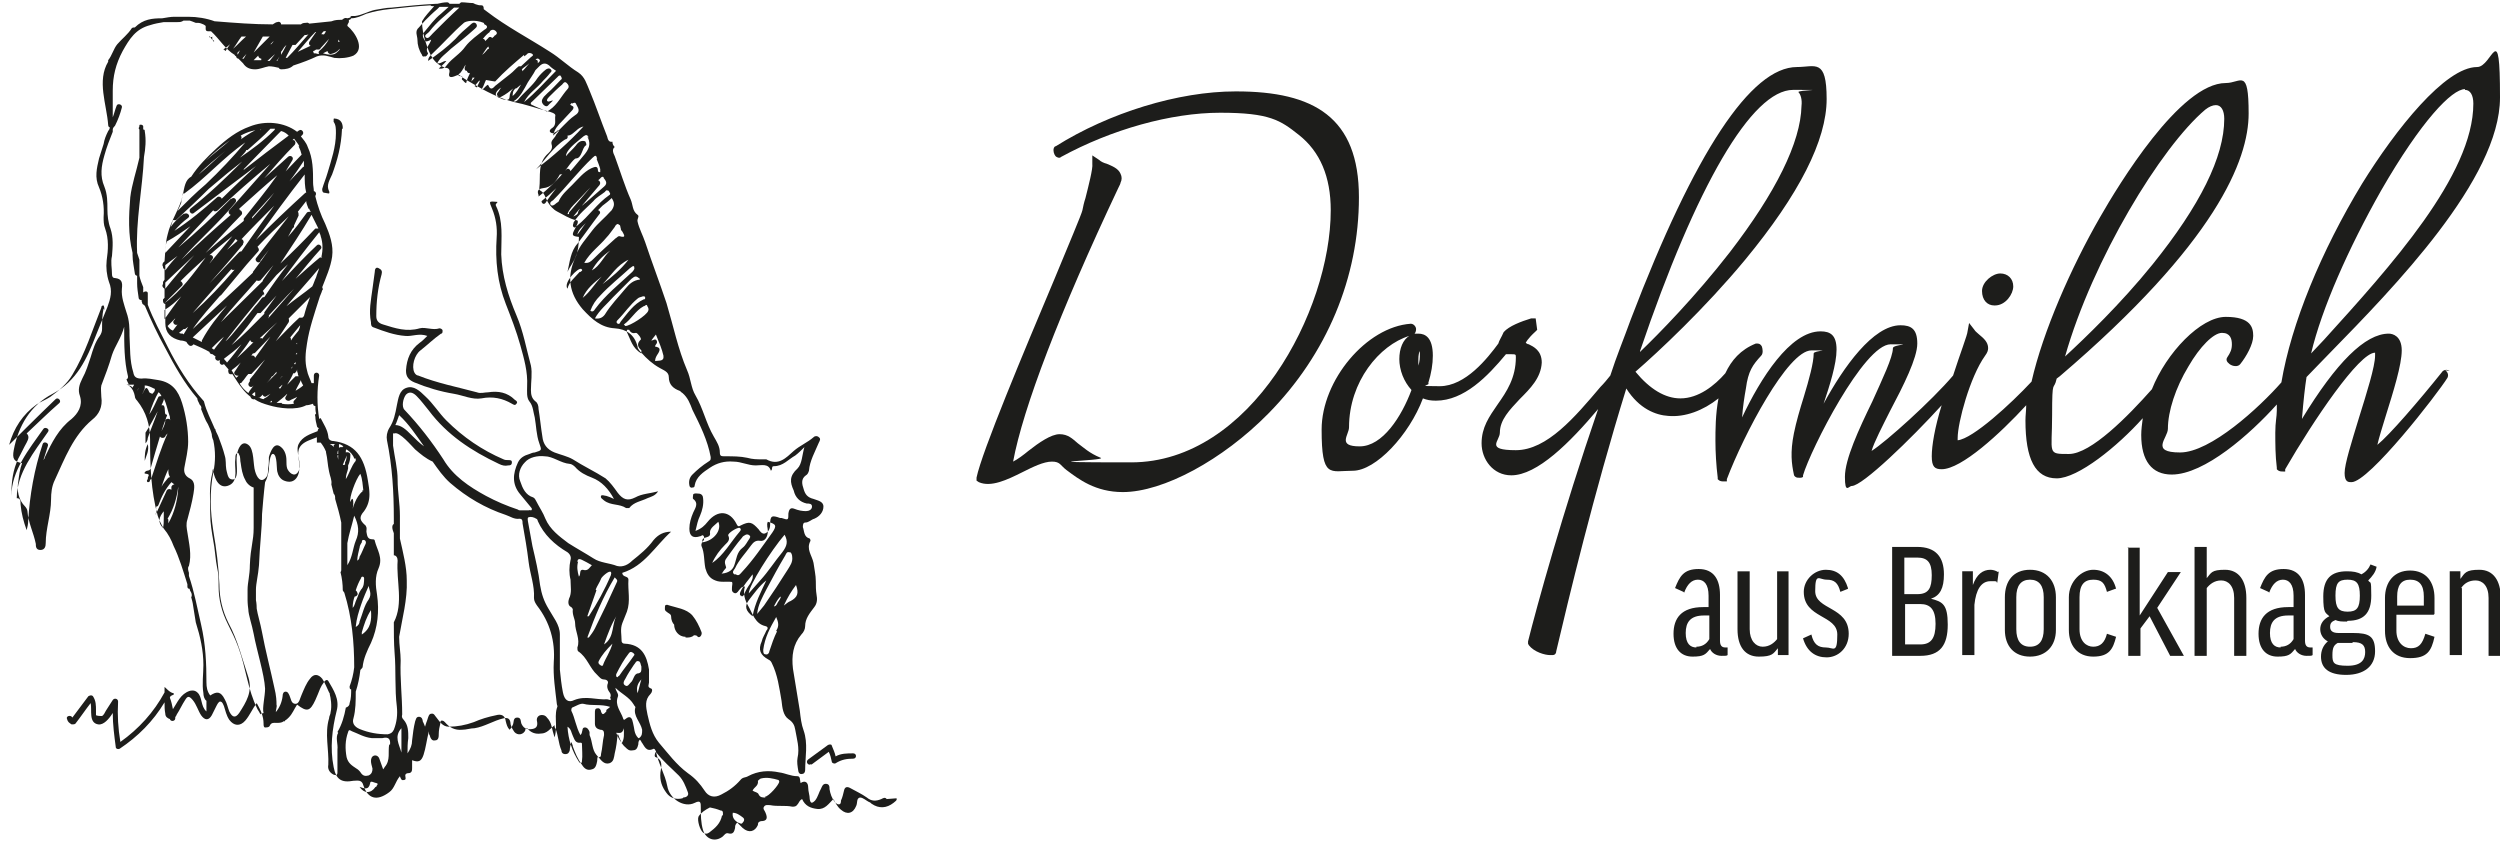
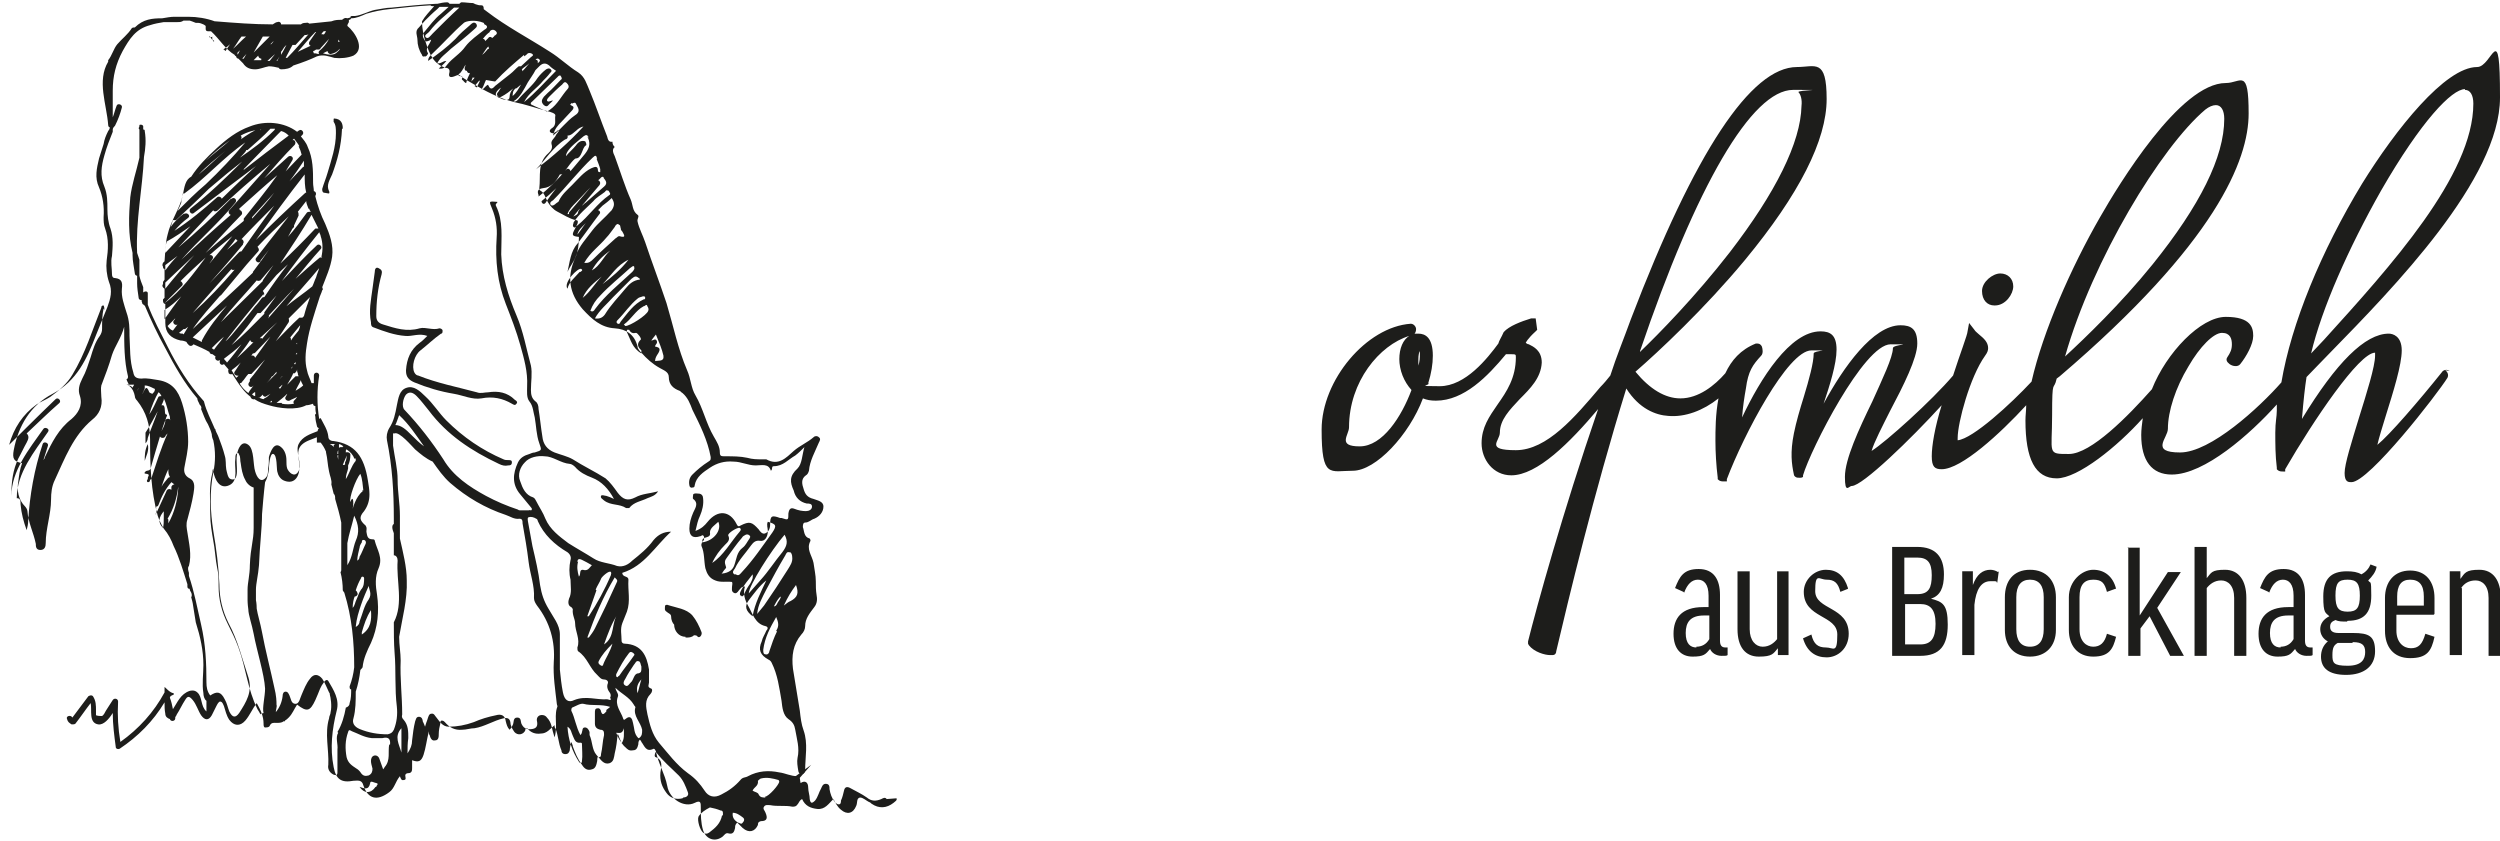
<svg xmlns="http://www.w3.org/2000/svg" id="Ebene_1" version="1.1" viewBox="0 0 328.2 110.4">
  <defs>
    <style>
      .st0 {
        fill: #1d1d1b;
      }
    </style>
  </defs>
  <path class="st0" d="M221.1,77.8c.4-1.1,1-1.7,1.8-1.7s1.4.6,1.4,2.1v1.5h-.7c-2.9,0-3.9,1.5-3.9,3.5s1,3,2.5,3,1.7-.3,2.3-1c.2.5.8.9,1.5.9s.6,0,.8-.1v-1h-.3c-.5,0-.7-.3-.7-.9v-6c0-2-.8-3.4-2.8-3.4s-2.5,1-3.1,2.5l1.1.5ZM222.7,85c-.8,0-1.4-.5-1.4-1.9s.6-2.3,2.4-2.3h.7v3.1c-.4.7-1,1-1.7,1M233.3,83.9c-.4.5-1,1-1.9,1s-1.7-.8-1.7-2.3v-7.6h-1.6v7.6c0,2.3,1,3.6,2.8,3.6s1.9-.4,2.5-1.1v.9h1.4v-11h-1.5v8.9ZM242.6,77.2c-.5-1.6-1.4-2.4-2.9-2.4s-2.9,1.3-2.9,2.9c0,3.5,4.4,3,4.4,5.6s-.5,1.7-1.5,1.7-1.6-.4-1.9-1.7l-1.1.5c.5,1.7,1.6,2.5,3.1,2.5s2.9-1.2,2.9-3.1c0-3.6-4.4-3.1-4.4-5.6s.5-1.5,1.5-1.5,1.5.4,1.8,1.6l1-.4ZM255.2,75.4c0-2.3-1.1-3.6-3.5-3.6h-3.3v14.3h3.7c2.6,0,3.6-1.4,3.6-4.1s-.7-3-2.2-3.4c1.2-.4,1.7-1.4,1.7-3.2M250,79.3h2.1c1.3,0,2,.7,2,2.6s-.6,2.7-2,2.7h-2v-5.3ZM250,73.2h1.7c1.3,0,1.9.6,1.9,2.3s-.4,2.5-1.9,2.5h-1.7v-4.7ZM262.3,75.1c-.3-.2-.7-.3-1-.3-1,0-1.8.6-2.3,2v-1.8h-1.4v11h1.6v-6.6c.2-2,.9-3.1,2.1-3.1s.6,0,.9.2l.2-1.5ZM269.9,78.4c0-2.1-1.2-3.6-3.4-3.6s-3.3,1.5-3.3,3.6v4.3c0,2.1,1.2,3.5,3.3,3.5s3.4-1.4,3.4-3.5v-4.3ZM264.7,78.4c0-1.5.6-2.3,1.8-2.3s1.8.8,1.8,2.3v4.2c0,1.5-.6,2.3-1.8,2.3s-1.8-.8-1.8-2.3v-4.2ZM277.8,77.3c-.4-1.6-1.5-2.5-3-2.5s-3.2,1.5-3.2,3.6v4.3c0,2,1.1,3.5,3.2,3.5s2.6-1,3-2.6l-1.2-.4c-.3,1.2-.9,1.7-1.8,1.7s-1.8-.7-1.8-2.3v-4.2c0-1.6.6-2.3,1.8-2.3s1.5.5,1.8,1.6l1.1-.4ZM279.4,71.8v14.3h1.6v-3.6l1.2-1.6,2.7,5.2h1.8l-3.5-6.3,3.1-4.7h-1.7l-3.7,5.7v-8.9h-1.6ZM289.7,77.2c.4-.5,1-1,1.9-1s1.7.7,1.7,2.3v7.6h1.6v-7.6c0-2.3-1-3.7-2.8-3.7s-1.8.4-2.4,1.1v-4.1h-1.6v14.3h1.6v-8.8ZM297.9,77.8c.4-1.1,1-1.7,1.8-1.7s1.4.6,1.4,2.1v1.5h-.7c-2.9,0-3.9,1.5-3.9,3.5s1,3,2.5,3,1.7-.3,2.3-1c.2.5.8.9,1.5.9s.6,0,.8-.1v-1h-.3c-.5,0-.7-.3-.7-.9v-6c0-2-.8-3.4-2.8-3.4s-2.5,1-3.1,2.5l1.1.5ZM299.4,85c-.8,0-1.4-.5-1.4-1.9s.6-2.3,2.4-2.3h.7v3.1c-.4.7-1,1-1.7,1M308.2,81.5c2.1,0,3.1-1,3.1-3.3s-.1-1.5-.4-2c.5-.5,1-1.1,1.1-1.8l-.8-.3c-.2.5-.6,1-1.2,1.3-.5-.3-1.1-.4-1.9-.4-2.1,0-3.1,1-3.1,3.3s.3,2.1.8,2.6c-.8.4-1.2,1-1.2,1.7s.4,1.3,1,1.6c-.6.5-.9,1.2-.9,2,0,1.5,1,2.4,3.3,2.4s3.8-1.1,3.8-3.1-.8-2.4-2.9-2.4h-1.9c-.8,0-1.1-.3-1.1-.8s.2-.7.7-.9c.4.2.9.2,1.5.2M306.6,78.2c0-1.7.4-2.1,1.6-2.1s1.6.5,1.6,2.1-.4,2.1-1.6,2.1-1.6-.5-1.6-2.1M308.9,84.3c1.2,0,1.6.4,1.6,1.3s-.4,1.8-2.3,1.8-2-.4-2-1.4.2-1.3.7-1.6h1.9ZM319.6,80.6v-2.1c0-2.1-1.1-3.6-3.2-3.6s-3.3,1.5-3.3,3.6v4.3c0,2.1,1.1,3.6,3.3,3.6s2.8-.9,3.2-2.8l-1.2-.4c-.4,1.4-.9,1.9-1.9,1.9s-1.9-.8-1.9-2.3v-2.1h4.9ZM314.7,78.3c0-1.4.5-2.2,1.7-2.2s1.8.7,1.8,2.2v1.2h-3.5v-1.2ZM323.1,77.2c.4-.6,1-1,1.9-1s1.7.7,1.7,2.3v7.6h1.6v-7.6c0-2.3-1-3.7-2.8-3.7s-1.9.4-2.5,1.2v-1h-1.4v11h1.6v-8.8Z" />
  <path class="st0" d="M261.9,40.1c1.4,0,2.4-1.5,2.4-2.5s-.7-1.7-1.7-1.7-2.4,1.1-2.4,2.3.7,1.9,1.6,1.9" />
-   <path class="st0" d="M162.2,12c-7.5,0-16.6,2.8-23.6,7.2-.2,0-.3.3-.3.5,0,.4.2.8.4.9.2.1.4.2.6,0h0c6.6-3.6,14.4-5.8,20.9-5.8s7.9,1,10.3,2.9c2.8,2.2,4.2,5.5,4.2,9.9,0,13.2-10.5,33.1-26.2,33.1s-3-.2-4-.6c-1.5-.6-2.3-1.4-3-1.9-.7-.6-1.3-1.2-2.4-1.2s-2.7,1.1-4.1,2.2c-.6.5-1.4,1.1-2,1.4,1.3-7,6.1-19.6,13.8-35.9.2-.4.3-.6.3-.7.2-.4.2-.8,0-1.2-.3-.7-1.1-1-1.8-1.3-.4-.1-.8-.3-1-.5l-.9-.6v1.1c.1.6-.5,2.9-.9,4.5-.2.6-.3,1.1-.4,1.6-.1.5-1.8,4.5-3.7,9.1-4,9.5-9.5,22.6-10.2,26v.4c0,0,.3.2.3.2,1.6.7,3.7-.3,5.7-1.3,1.4-.7,2.8-1.4,3.9-1.4s1.1.5,1.9,1.1c1.6,1.2,3.8,2.9,7.4,2.9,5.3,0,13.1-4.2,19.1-10.3,7.7-7.8,11.9-17.9,11.9-28.4s-5.9-13.9-16.1-13.9" />
  <path class="st0" d="M321.6,48.7c-.3-.2-.6-.2-.9,0h0c-3.2,4-7,8.4-8.6,9.7.2-.9.7-2.5,1.1-3.8,1-3.2,2.1-6.7,2.1-8.6s-1.2-2.2-1.7-2.2c-3.1,0-6.9,3.8-11.4,11.2.2-2.5.4-4.2.6-5.5.9-.9,1.9-2,3.1-3.2,8.3-8.5,22.3-22.8,22.3-33.5s-1-4-3-4c-4.2,0-10.7,8.2-15.1,15.3-5.4,8.9-9.3,18.4-10.6,26.1-2.9,3.3-9.3,9.2-13.3,9.2s-1.6-1.9-1.6-3.1c0-2.3,1-5.4,2.7-8.2,1.5-2.6,3.3-4.4,4.4-4.4s1.3.8,1.3,1.5-.2,1.1-.6,1.7c-.2.3-.1.6.3.9.4.3,1.1.4,1.4,0,.8-1,1.7-2.6,1.7-3.7s-.3-2.5-3.6-2.5-7.8,4.7-9.7,9.5c-3.1,3.5-8,8.5-10.9,8.5s-2.2,0-2.2-5.1.2-3,.6-4.8l.4-.3c20.5-17.5,24.8-28.4,24.8-34.5s-1-4-3-4c-6,0-14.1,13.4-16.5,17.6-3.8,6.6-7.5,15-9,21.6-2.7,2.9-7.7,7.5-9.7,7.7,0,0,0-.1,0-.3,0-2,1.6-8,3.6-10.8.3-.4.4-.7.4-1,0-.8-.6-1.3-1.2-1.8-.2-.2-.5-.4-.6-.6l-.7-.9-.2,1.1c0,.4-1,3-1.9,5.8-2.8,3.3-8.8,8.7-10.7,9.9.3-1.1,1.5-3.4,2.4-5.2,1.8-3.4,3.6-7,3.6-8.9s-.8-2.4-2.2-2.4c-3.6,0-7.5,5.5-10.1,10.3.8-2.4,1.7-5.2,1.7-7.1s-.8-2.4-2.1-2.4c-4,0-7.9,6.2-10.3,11.3.1-1.4.3-2.7.5-3.8.3-2.3.9-3.1,2-4.3.3-.3.2-.9.1-1.2-.2-.4-.5-.4-.6-.4h-.2c-2,.8-3.2,2.2-4,3.9-1.4,1.6-3.5,3.3-5.9,3.3-2,0-4-1.2-5.9-3.5,3-2.6,9.1-8.3,14.4-14.7,7.1-8.6,10.7-15.7,10.7-21.1s-1.5-4.2-3.9-4.2c-6,0-13.4,11.1-21.8,33.1-.9,2.5-1.9,4.9-2.7,7.4-.4.5-.8,1-1.3,1.5-3.3,3.9-7,8.3-11.1,8.3s-2.1-1.2-2.1-2.3c0-1.7,1.3-3,2.6-4.4,1.4-1.4,2.8-2.8,2.9-4.8h0c0-1.6-1.1-2.1-1.7-2.4-.2,0-.4-.2-.4-.2,0,0,.2-.5,1.3-1.5l.2-.2-.2-1.5h-.6c-1.3.4-2.9,1-3.6,1.8h0c-.3.7-.6,1.1-.7,1.5-1.4,1.9-4.3,5.6-7.7,5.6s-1.1-.1-1.5-.4c.4-1.3.6-2.5.6-3.6,0-2.4-1-2.9-1.9-2.9s-.3,0-.5,0c.1-.1.2-.3.2-.6,0-.3-.3-.7-.7-.7h0c-5.8.4-11.7,7.4-11.7,13.9s1.1,5.4,4.1,5.4,7.4-4.7,9.2-9.5c.5.2,1,.3,1.7.3,3.7,0,6.8-3.2,9.2-6.1.2,0,.4,0,.5,0,.8,0,.8,0,.8.4,0,2.7-1.2,4.5-2.4,6.2-1.1,1.6-2.1,3-2.1,5.1s1.5,4.2,3.9,4.2c3.4,0,7.7-4.3,11.4-8.7-4.7,13.7-8.1,26.1-9.2,30.5v.3c0,0,.1.2.1.2.7.9,2.1,1.3,2.8,1.3s.2,0,.3,0c.4,0,.5-.3.5-.5,1.6-6.8,4.9-20.6,9.2-34.5,1.7,2.7,3.9,3.5,5.5,3.6,2.2.2,4.6-.7,6.6-2.3-.4,2.1-.4,4.2-.4,5.6s.1,3.2.3,4.8v.2s.1.1.1.1c.2.2.5.2.7.2h.4v-.3c2.2-5.8,8-16.9,11.1-16.9s.3,0,.3.4c0,1.2-.6,3.4-1.3,5.7-.5,1.6-1,3.3-1.3,4.8-.5,2.5-.3,4,0,5.4,0,.1.1.3.4.4.2,0,.6.1.8-.1h0c0,0,0-.2,0-.2,1-3.4,8-17.2,11.5-17.2s.3,0,.3.5c0,1.2-1.4,4.1-2.7,7-1.8,3.7-3.6,7.6-3.6,9.9s.5,1.2.9,1.2c1.4,0,7.8-6.2,11.8-10.6-.9,2.9-1.3,5.3-1.3,6.7s.4,1.7,1.3,1.7c2.6,0,7.7-4.7,11.1-8.4,0,.7-.1,1.3-.1,2,0,5.1,1.3,7.6,4.1,7.6s8-4.2,11.3-7.9c-.1.8-.2,1.5-.2,2.2,0,3.4,1.4,5.2,4,5.2,4.3,0,10.3-5.3,13.8-9.2,0,.3,0,.5,0,.8,0,.8-.2,1.5-.2,2.9s0,3,.2,4.6v.2s.1.1.1.1c.2.2.5.2.7.2h.3v-.3c3.7-6.4,9.7-15.3,11.8-15.3s0,0,0,0c0,0,0,.2,0,.4,0,1.4-1.1,4.9-2.1,8.1-1,3.3-1.9,6.1-1.9,7.3s.5,1.2.9,1.2c2.3,0,11.3-11.6,12.6-13.7h0c.2-.4,0-.8-.3-1M323.6,11.8c.7,0,1.1.7,1.1,1.8,0,9.4-10.9,21.4-19.6,31-.6.6-1.1,1.2-1.7,1.8,1.4-5.9,4.9-13.8,9.2-21.4,5.3-9.2,9.3-13.3,11-13.3M289.5,14.4c.5-.4,1-.6,1.4-.6.7,0,1.1.7,1.1,1.8,0,5-3.2,11.4-9.4,19.1-4.2,5.2-8.9,9.7-11.5,12.1,3.6-12.7,12.6-27.5,18.4-32.4M215.3,46.1c7.4-21.8,14.7-34.3,20.1-34.3s.5,0,.7.3c.3.3.5,1,.4,1.8-.1,4.8-3.4,11.4-9.4,19.2-4.5,5.8-9.3,10.7-11.8,13.1M183.7,47.1c0,1.5.6,3,1.6,4.1-1.3,3.5-3.8,7.4-6.8,7.4s-1.4-1.5-1.4-2.5c0-6,4-10.8,7.9-12-.8.5-1.3,1.6-1.3,3.1M186.2,47.2c0-.6.1-1,.2-1.1,0,0,0,.2,0,.4,0,.4,0,.9-.2,1.5,0-.3,0-.5,0-.8" />
  <path class="st0" d="M53.3,48.7c0,.8.4,1.2,1.1,1.5,1.7.7,3.4,1.2,5.2,1.5,1.2.2,2.4.8,3.6.6,1.5-.3,2.8,0,4,.7.2.1.4.3.6,0,.2-.2,0-.4-.2-.5-1-1-2.2-1.2-3.5-1-.5,0-1,.2-1.5,0-2.6-.7-5.2-1.2-7.7-2.2-.2,0-.4-.2-.5-.4-.4-.8,0-2.3.8-2.9.9-.7,1.7-1.5,2.7-2.2.2,0,.2-.2.2-.4,0-.2-.3-.3-.4-.3-.9.3-1.8-.2-2.6,0-1.7.5-3.2,0-4.8-.5-.7-.2-.9-.6-.9-1.1,0-1.9.2-3.7.7-5.5.1-.4,0-.6-.4-.8-.4-.2-.5.2-.5.5-.1.7-.2,1.5-.3,2.2-.2,1.5-.5,2.9-.2,4.4,0,.3,0,.6.4.7,1.3.5,2.7,1,4.1,1.1.9.1,1.8-.4,2.9,0-.4.4-.7.7-1,.9-1.2.9-1.7,2.1-1.8,3.6" />
  <path class="st0" d="M45,16.9c0-.3,0-1.1-.8-1.3-.2,0-.3-.1-.4,0,0,.1,0,.3,0,.4.3.4.3.9.3,1.5,0,1.8-.6,3.5-1.1,5.2-.2.7-.5,1.4-.7,2.1,0,.2,0,.4.2.5.2,0,.5.1.7.1,0,0,.1-.2,0-.3-.4-.8.1-1.5.4-2.2.7-1.9,1.2-3.7,1.3-6" />
  <path class="st0" d="M116.4,104.9c-.2-.3-.5-.1-.7,0-.7.3-1.3.3-1.9-.2-.7-.5-1.4-.8-2.1-1.2-.5-.3-.8-.2-.9.3-.1.4-.2.9-.4,1.3,0,.2,0,.5-.3.5-.2,0-.4-.2-.5-.3-.4-.5-.6-1.1-.7-1.7,0-.3,0-.7-.5-.7-.4,0-.5.4-.6.6-.3.5-.4,1.1-.8,1.6-.4.4-.6.4-.7-.2,0-.5-.2-1-.2-1.5,0-.7-.4-1-1-.6-.1-.3,0-.9-.4-.9-.9,0-1.6-.4-2.4-.5-1.4-.3-2.8-.2-4.1.5-.3.2-.7.1-1,.5-.7.8-1.5,1.4-2.5,1.9-.9.5-1.7.3-2.2-.5-.6-.9-1.2-1.6-2.2-2.3-1.5-1.1-2.6-2.6-3.8-4-.9-1.1-1.2-2.4-1.5-3.7-.2-1-.4-1.9.4-2.7.2-.2.3-.6.1-.7-.6-.2-.3-.5-.3-.8,0-.6,0-1.1,0-1.7-.3-1.9-1-3.3-3.2-3.4-.2,0-.4-.1-.4-.4,0-.8-.2-1.5.1-2.3.2-.5.4-1,.6-1.5.5-1.4.1-2.8.2-4.2,0-.5-.7-.3-.8-.8,0,0,0-.1,0-.1,2.9-.9,4.3-3.5,6.4-5.4-1,0-1.7.4-2.3,1.1-.8,1.1-1.8,1.9-2.8,2.7-.5.5-1.2.9-2,.7-1-.4-2.2-.4-3.1-1-1.1-.7-2.2-1.3-3.3-2-1.2-.9-2.4-1.8-3-3.2-.3-.8-.8-1.5-1.2-2.3-.1-.2-.2-.4-.4-.5-1-.3-1.4-1.2-1.7-2.1-.4-.9,0-1.9.6-2.5.6-.7,1.7-.9,2.6-.8,1.1,0,2.1.9,3.3,1,.2,0,.5.2.7.4.6.7,1.4,1.1,2.2,1.4,1.3.5,2.2,1.5,2.9,2.8-.4-.2-.7-.3-1-.4-.2,0-.6-.2-.7,0-.1.3.2.4.4.6.9.7,2,.4,2.9,1,0,0,.3,0,.4,0,.6-.8,1.6-.9,2.4-1.3.5-.2,1-.3,1.4-.9-1.1.3-2.1.3-3,.8-1,.5-1.6.3-2.3-.6-.5-.7-1-1.4-1.6-1.9-1.4-.9-2.9-1.6-4.3-2.5-.7-.4-1.6-.6-2.4-.9-1-.4-1.5-1.1-1.6-2.1-.2-1.2-.3-2.4-.5-3.6,0-.4-.1-.8-.4-1-.5-.4-.6-.9-.6-1.5,0-1.1.2-2.2,0-3.2-.6-2.2-1-4.5-1.9-6.6-1.1-2.6-1.9-5.2-2-8,0-2.2.3-4.4-.7-6.4-.1-.3.2-.3.2-.5-1.2-.1-1.1-.1-.7.9.5,1.2.7,2.5.6,3.8-.2,3,.1,5.9,1.2,8.7.7,1.8,1.4,3.6,1.9,5.4.5,1.8,1,3.5.9,5.4,0,.7-.1,1.5.3,2,.5.6.5,1.4.7,2.1.2,1.1.2,2.3.6,3.4.3.9.4.9-.6,1.2-.2,0-.5.1-.7.2-.7.2-1.2.5-1.5,1.1-.7,1.5-.8,2.9.3,4.2.5.6,1,1.2,1.4,1.7,0,0,.2.2.1.3,0,.2-.3,0-.4.1-.2,0-.8,0-1,0s-.3,0-.4-.1c-1.5-.5-2.9-1.1-4.2-1.8-2.2-1.2-4.3-2.6-5.6-4.8-1.5-2.3-3.2-4.5-5.1-6.5-.4-.4-.2-1.5.2-2,.5-.5,1-.2,1.4.2.6.6,1.1,1.3,1.6,1.9,2.4,3.2,5.6,5.3,9.2,7,.4.2.8.3,1.2.2.2,0,.5,0,.5-.4,0-.3-.2-.3-.5-.3-.2,0-.4,0-.6-.1-2.8-1.2-5.3-2.9-7.5-5.1-1-1-1.7-2.2-2.8-3.2-.7-.7-1.5-1.4-2.4-1.1-1,.3-1.1,1.4-1.3,2.3-.2,1.1-.4,2.1-1,3-.3.5-.4,1.1-.3,1.6.7,3.4.9,6.8.9,10.3,0,.2,0,.5,0,.7-.1,0-.2.2-.2.4,0,.3.1.5.2.8,0,1,0,1.9,0,2.9.3,0,.5.3.5.7-.2,2.7.8,5.6-.5,8.1,0,1.3,0,2.7.1,4,.2,2.3,0,4.7.3,7.1.1,1,0,2-.4,3-.2.4-.4.5-.8.6-1.3,0-2.5-.2-3.7-.7-.7-.3-1-.8-.8-1.4.3-1.1.3-2.3.3-3.4,0,0,0,0,0-.1.3-.9.5-1.9.6-2.8,0-.1.2-.2.3-.4.1-1.1.6-2.2,1.1-3.2.9-2,1.1-4.2.8-6.3-.2-1.2-.3-2.4.2-3.5.6-1.4-.2-2.4-.5-3.6,0-.2-.2-.2-.3-.2-.7,0-.7-.5-.8-1,0-.3.1-.5-.1-.8-.8-.7-.9-1.1-.2-1.9.5-.7.7-1.4.7-2.2,0-.6-.1-1.2-.2-1.8-.5-3.2-1.7-4.8-4.5-5.2-.4,0-.7-.2-.7-.6-.1-.9-.6-1.6-1-2.4,0,0-.1,0-.2.1,0,0,0,0,0,0,0,0,0,0,0,0-.3-1.9-.3-3.8,0-5.7,0-.5-.7-.5-.7,0,0,.3,0,.7,0,1,0,0-.2,0-.3,0-.2-.6-.5-1.1-.6-1.7-.3-1.1-.2-2.3,0-3.5.3-2,1-4,1.6-5.9.1-.4.3-.7.4-1.1,0,0,0,0,0,0,.1,0,.1-.2,0-.4.5-1.3,1.1-2.6,1.3-4,.2-1.5-.3-2.9-.9-4.3-.6-1.2-1-2.4-1.3-3.6,0,0,0,0,0-.1.2-.3,0-.6-.2-.6,0-.4-.1-.7-.1-1.1,0-1.6,0-3.2-.7-4.7-.2-.6-.6-1-.9-1.4,0,0,.1-.1.2-.2.3-.3-.1-.8-.4-.6,0,0-.2.1-.3.2-1.7-1.3-4.2-1.5-6.2-.7-1.7.6-3.1,1.7-4.4,2.9-1.2,1.1-2.4,2.3-3.3,3.7-.8.4-.9,1.4-1.1,2.4-.4,1.8-1.6,3.4-2,5.2-.3,1.1-.3,2.3-.4,3.5,0,0-.1.1-.2.2-.1.2-.1.4,0,.5,0,.1,0,.3.2.3,0,.3,0,.6,0,1,0,.1,0,.2,0,.4,0,0-.1.2-.2.3,0,.1,0,.2,0,.3-.2.2,0,.5.2.6,0,.4,0,.8,0,1.2,0,0-.1.1-.2.2,0,0,0,.1,0,.2,0,.2.1.4.3.4,0,.8,0,1.7,0,2.5,0,1.3.7,2,2,2.3.3,0,.6.1.8.2,0,.1.1.2.2.3.1.2.4.3.6.1,0,0,0,0,.1-.1.7.3,1.4.6,2.1,1,0,.2.2.3.4.3.1.1.3.2.4.3,0,0,0,0,0,0-.2.3.2.7.5.5,0,0,0,0,.1,0,0,0,0,0,0,0,0,0,0,0,0,0-.2.3.1.8.5.5,0,0,0,0,0,0,.2.2.4.5.6.7,0,0,0,0,0,0-.1.2,0,.3,0,.4,0,.2.3.3.5.2.4.6.8,1.3,1.3,1.9.3.4.7.8,1.1,1.1,0,.2.3.4.5.3.6.4,1.2.6,1.9.8,1.3.4,3.6.7,4.9,0,.3,0,.6-.1.9-.2,0,0,0,0,0,0,0,.2.1.3.3.3,0,.3,0,.7.1,1-.1,0-.2.2-.1.4,0,.4.1.8.2,1.2,0,.2.2.3.3.3,0,0,0,0,0,0-.1,0-.2.3-.2.4-1,.4-2,.7-2.5,1.7-.5,1,.6,2.8-.1,3.7-.5.7-1.2,0-1.4-.5-.1-.3-.1-.7-.1-1.1,0-.6-.2-1.3-.7-1.7-.9-.8-1.4.6-1.6,1.3,0,.5,0,1-.1,1.5,0,.3,0,.9-.3,1.2-.7.8-1.2-.1-1.4-.8-.3-.9-.1-2.9-.9-3.5-.9-.7-1.4.6-1.5,1.3-.1.6,0,1.2,0,1.8,0,.4.1,1.7-.8,1.4-.4-.1-.5-.9-.6-1.3-.1-.6,0-1.2-.2-1.8-.2-.8-.5-1.6-.8-2.4-.1-.3-.3-.6-.4-.9,0,0,0-.2-.1-.2-.5-1.2-1.1-2.3-1.4-3.5,0,0,0-.1-.1-.2-1.9-2.1-3.4-4.5-4.7-7.1-.9-1.8-1.9-3.6-2.6-5.5,0,0,0,0,0,0,0-.5,0-1,0-1.5,0-.3-.4-.3-.6-.1,0,0,0-.1,0-.2,0-.2,0-.3,0-.5-.2-.5-.4-1-.5-1.5,0-.2,0-.4,0-.7,0-.2,0-.4,0-.7,0,0,0-.1,0-.2,0,0,0,0,0-.1,0,0,0-.1,0-.2,0,0,0-.1,0-.2-.1-.3-.2-.6-.3-.9-.2-4.2.7-8.4.9-12.6.2-1.1.3-2.2.1-3.4,0-.1,0-.2-.2-.2,0,0,0-.1,0-.2,0,0,0-.2,0-.2,0-.2-.3-.3-.5-.2,0,0,0,0,0,0,0,0,0,0,0,0,0,0,0,0,0,.1,0,0,0,0,0,0,0,0,0,.2-.1.3,0,0,0,.1.1.2,0,.3,0,.7,0,1,0,0,0,0,0,0,0,0,0,0,0,0,0,.9,0,1.8,0,2.7-.4,1.8-1,3.5-1.2,5.2-.2,2.4-.3,4.9.3,7.3,0,0,0,.2,0,.2,0,0,0,0,0,.1,0,0,0,0,0,0,0,.8.2,1.6.3,2.4,0,.2.2.3.3.3,0,.2,0,.5,0,.8,0,0,0,.1,0,.2,0,0,0,0,0,0,0,.6.1,1.2.2,1.9,0,.2.2.3.4.3,0,0,0,.1,0,.2,0,0,.1.2.1.3.2.1.3.3.3.2.8,1.9,1.7,3.8,2.7,5.6,1.2,2.3,2.5,4.6,4.2,6.6,0,.3.2.5.3.8.2.2.3.4.2.6.3.7.5,1.4.9,2,.2.4.4.9.5,1.3,0,.3.1.6.2.8.3,1.4.3,2.8,0,4.2-.5,2.6-.4,5.1,0,7.7.4,2.3.7,4.7.8,7,0,1.8.4,3.5,1.2,5.1,1.2,2.2,1.8,4.7,2.6,7.1.6,1.9-.3,3.3-1.2,4.7-.5.7-.9.6-1.3-.2-.2-.5-.3-1.1-.6-1.6-.5-1-1-1.1-1.9-.5-.4-.5-.5-1.1-.5-1.7,0-2.5-.1-5-.7-7.6-.5-2.2-.9-4.3-1.6-6.4,0,0,0-.1,0-.2,0,0,0-.1,0-.2-.1-.3-.2-.7,0-.9.4-1.5,0-3-.2-4.4-.1-.6-.2-1.1,0-1.7.3-1.1.6-2.2.8-3.4.1-.7.3-1.6-.5-2-.6-.3-.8-.8-.7-1.4.2-1.1.5-2.3.5-3.4,0-1.7-.3-3.5-.8-5.1-.5-1.6-1.3-2.7-3.1-3-.7-.1-1.5-.3-2.2-.2-.7,0-1-.2-1.1-.8-.5-1.6-.4-3.2-.5-4.8,0-1,0-2-.4-3.1-.3-1-.7-2-.6-3.1.1-.8,0-1.3-.9-1.4-.3,0-.4-.2-.4-.5,0-.8-.2-1.6,0-2.4.1-1.2.2-2.4-.2-3.6-.3-.8-.4-1.7-.4-2.5,0-1,0-2-.4-3-.6-1.4-.4-2.7,0-4.1.3-1.1.7-2.1,1.1-3.1,0,0,0-.2,0-.3,0-.2.2-.4.3-.5.4-.8.7-1.6.9-2.4.1-.4-.6-.6-.7-.2-.2.5-.3,1-.5,1.5h0c0-.3,0-.8,0-.7,0,0,0,0,0,0,0-.9,0-1.9,0-2.8,0-1.9.4-3.5,1.3-5.2.9-1.6,1.7-2.9,3.6-3.4.6-.2,1.2-.3,1.8-.4.2,0,.4,0,.7,0h.9c0,0,.2,0,.2,0,.3,0,.5,0,.8-.2.3,0,.5,0,.8,0,0,0,.6.2.8.3,0,0,.2,0,.3,0,.2,0,.5.1.7.2,0,0,.2.1.3.2h0c0,.1,0,.2,0,.3h0c0,.1,0,.1,0,.1,0,.2.1.3.3.3.1,0,.3,0,.4,0,1.1,1,1.9,2.4,3.1,3.1,0,0,0,.1.2.2,0,.2.2.3.3.3.2.2.4.4.6.6.4.6.9.8,1.6.8.6,0,1.2-.3,1.8-.4.4,0,.9.1,1.3.2,0,.1.2.2.3.2.6,0,1.2-.1,1.6-.5.6-.2,1.2-.4,1.7-.6.5-.2,1-.4,1.4-.6.9-.3,1.5,0,2.3.2.8.1,1.8,0,2.5-.3,1.6-.9.2-3.1-.8-3.9,0,0,0,0,0,0,0-.2.1-.3.2-.5,0-.1,0-.2,0-.3.1,0,.2,0,.3-.2.7,0,1.3-.3,2-.6,1-.3,2-.5,3-.6,1.8-.2,3.6-.4,5.4-.5,0,0,.1.1.2.1,0,0,0,0,.1,0,0,0,.1,0,.2,0-.6.7-1.2,1.3-1.6,2,0,.9.2,1.9.5,2.8.5,1.5,1,2.8,2.6,3.3.2,0,.6.1.5.6-.2.7.2.7.7.5.3-.1.5-.3.8,0,.5.4,1.1.7,1.6,1,1.7,1,3.4,1.9,5.4,2.4,1.5.3,2.9.8,4.4,1.2.4.1,1.1.3,1,.6-.1.5.2,1.2-.4,1.6-.2.1-.5.4-.2.6.3.2.5,0,.7-.1.1,0,.2-.3.4-.2-.1.3-.4.5-.5.8-.2.3-.6.6-.5,1,.2.6-.1.9-.4,1.2-1.5,1.3-1,3-1.2,4.6,0,0,0,.2.1.3.6.3.7,1,1,1.5.3.5.7,1,1.3,1.3.8.4,1.5.9,2.4,1.1.3,0,.3.2.2.5-.1.2-.2.4-.3.6-.5.9-.4,1,.5,1.1,0,.9-.1,1.9-.5,2.8-1.1,2.4-.8,4.6,1,6.7,1.2,1.3,2.4,2.4,4.2,2.5,1.5.1,2.6.8,3,2.4,0,.3.3.6.5.8.7.8,1.5,1.5,2.4,2,.5.3,1.2.5,1.2,1.2,0,1,.6,1.5,1.4,1.8.1,0,.2.2.4.3.7.6,1,1.4,1.3,2.2,1,2,2,4,2.4,6.2,0,.4,0,.4-.3.6-.8.5-1.5,1.1-2.1,1.7-.4.4-.5.9-.4,1.4,0,.2.2.4.4.3.1,0,.3,0,.3-.3.2-1.1,1.1-1.7,2-2.3.9-.6,1.9-.9,3.1-.8,1,0,1.9.5,2.9.5.8,0,1.7-.3,2,.7.3-.2,0-.6.4-.6,1.2,0,1.9-.9,2.8-1.4.4-.3.8-.7,1.2-1.1-.3,1-.3,2.2-.9,2.8-1.1,1-1,1.8-.5,2.9,0,0,0,0,0,0,.2.9.8,1.5,1.7,1.7.3,0,.7,0,.7.4,0,.4-.4.6-.8.6-.5,0-1-.1-1.5-.3-.5-.2-.7,0-.8.6,0,.9,0,.9-.9.6,0,0-.1,0-.2,0-1.1-.4-1.3-.3-1.3.9,0,.5-.2.9-.6,1.1-.4.2-.7-.2-.9-.5-.9-1-1.2-1.1-2.4-.5-.3.2-.4,0-.5-.2-.9-1.8-2.5-1.9-3.8-.3-.4.5-.8.9-1.6,1.2.2-.8.3-1.4.6-2,.3-.7.5-1.5.4-2.3,0-.3-.2-.6-.6-.6-.2,0-.5-.1-.7.1,0,.2-.1.5,0,.6.8.6.2,1.3,0,1.8-.3.7-.5,1.4-.5,2.1,0,1,.5,1.3,1.4,1,.2,0,.3-.3.5,0,.1.2,0,.4,0,.5-.2.2-.4.5-.3.8.4.9.3,1.9.5,2.9.2.7.5,1.3,1.3,1.6.7.3,1.5.1,2.2.2.1.2,0,.4,0,.6,0,.3-.1.6.2.8.3.2.5,0,.7-.3.2-.2.3-.5.8-.5-.3.9,0,1.8.4,2.5.6,1,.9,2.4,2.3,2.7.4.1.3.4.1.6-.2.5-.5.9-.6,1.4-.5,1.1-.2,1.8.9,2.4.2.1.3.2.4.4.8,1.6,1,3.3,1.3,5,.1.9.2,1.9.9,2.4.6.4.8.8.9,1.4.2,1.2.6,2.4.3,3.7-.1.5,0,1.1.1,1.7,0,.2.2.5.5.4.3,0,.4-.3.4-.5,0-1.7.4-3.5-.2-5.2-.3-.8-.4-1.7-.5-2.6-.3-1.8-.6-3.7-.9-5.5-.2-1.7,0-3.2,1.1-4.5.3-.3.5-.7.5-1.1,0-1,.6-1.7,1.2-2.5.4-.5.4-1.1.3-1.6-.1-.6-.1-1.2-.1-1.8,0-.8-.2-1.6-.3-2.4-.2-1-1-1.8-.4-2.9,0,0,0,0,0,0,0,0,0-.2-.1-.3,0,0,0,0,0,0-.8-.2-.7-1-.9-1.5,0-.2,0-.6.3-.6.5,0,.8-.4,1.2-.5.7-.3,1.2-.9,1.2-1.6,0-.7-.8-.8-1.3-1-.8-.2-1.1-.6-1.3-1.3-.2-.6-.4-1.3.3-1.8.2-.1.3-.3.4-.6.1-1.3.8-2.5,1.3-3.7.1-.2.3-.5,0-.7-.2-.2-.5-.2-.7,0-.8.7-1.8,1.1-2.6,1.8-1,.9-2,2-3.6,1.1-.1,0-.3,0-.5,0-.7,0-1.3,0-2-.2-.9-.2-1.9-.2-2.9-.2-.5,0-.7,0-.7-.5,0-.8-.4-1.4-.8-2.1-1-1.7-1.4-3.7-2.4-5.4-.6-1-.6-2.2-1.1-3.3-1.2-2.8-1.8-5.8-2.7-8.8-.9-2.7-1.9-5.3-2.8-8-.3-.9-.8-1.8-1-2.7-.1-.4.3-.7,0-.9-.7-.5-.6-1.3-.9-2-.8-1.8-1.4-3.8-2.1-5.7-.2-.4-.4-.9,0-1.2-.2-.2-.3-.4-.3-.7-.5.1-.6-.3-.7-.7-.8-2-1.5-4.1-2.3-6-.4-.9-.6-1.8-1.5-2.4-1.3-.8-2.4-1.9-3.7-2.7-2.8-1.8-5.7-3.3-8.3-5.3-.1-.1-.3-.2-.4-.3,0-.2,0-.4-.2-.5-.2,0-.5,0-.7-.1,0,0,0,0,0,0-.1,0-.3-.1-.5-.2-.5,0-1-.1-1.5-.1-.1,0-.2.1-.3.2-.4,0-.9,0-1.3,0,0-.1-.2-.2-.3-.2-.4,0-.9.1-1.3.2,0,0-.1,0-.2,0-2,.1-3.9.3-5.8.5-.7,0-1.5.2-2.2.3-.9.2-1.7.7-2.6.8,0,0-.2,0-.3,0,0,0,0,0,0,0,0,0,0,0,0,0-.2,0-.3,0-.3.2-.1,0-.3.1-.4.1-.1,0-.2-.1-.4,0,0,0-.2.1-.3.2-.5,0-.9,0-1.4.2-1,.1-1.9.2-2.9.3,0,0-.2-.2-.4-.1-.2,0-.5,0-.7.2-.9,0-1.7,0-2.6,0,0-.3-.3-.4-.5-.3-.2,0-.4.2-.6.3-2.5,0-5-.2-7.5-.4,0,0,0,0-.1,0-1.1-.4-2.3-.6-3.5-.6,0,0-.2,0-.3,0,0,0,0,0-.1,0-.4,0-.8,0-1.2,0,0,0-.1,0-.2,0-.5,0-1,.1-1.6.2-1.3,0-2.5.1-3.6,1.2-.1,0-.3,0-.4.1-.5.8-1.3,1.4-1.9,2.1-.5.6-.7,1.5-1.2,2.1,0,0,0,.1,0,.2-1.5,2.5-.2,5.6,0,8.3,0,.2.1.3.2.3,0,0,0,0,0,.1,0,.1-.1.3-.2.4,0,0,0,0,0,0-.3.6-.5,1.1-.6,1.7-.2.6-.4,1.3-.6,1.9-.3,1.3-.6,2.5,0,3.8.5,1.2.7,2.5.6,3.9,0,.5,0,1,.2,1.5.5,1.4.4,2.8.2,4.2-.1.9,0,1.9.3,2.8.5,1.2.2,2.2-.2,3.3-.5,1.2-1,2.5-1.5,3.7-1.2,3.1-2.5,6-5.7,7.7-2.9,1.5-4.5,4.2-5.1,7.4-.2,1.1,0,1.5,1.1,1.7-.3.8-.4,1.6-.5,2.4-.2,1.2,0,2.4.9,3.3.1.1.3.4.3.6.1,1.5.8,2.8,1.1,4.3,0,.3,0,.8.6.8.6,0,.7-.5.7-.9,0-1.9.7-3.8.7-5.7,0-.9.1-1.8.5-2.6,1.3-2.8,2.4-5.8,4.9-7.9.9-.7,1.4-1.7,1.2-3,0-.5-.1-1.1,0-1.5.5-1.3,1-2.6,1.4-4,.4-1.2,1.2-2.2,1.6-3.7,0,2.3,0,4.5.5,6.5,0,.2,0,.3-.2.4.1.3.3.6.4.9.4.3.6.8.7,1.3,0,.2.1.4.3.6,1.2,1.5,1.7,3.2,1.7,5.1,0,3.4.1,6.7,1,10,.2.6.5,1.2.8,1.7.6.7,1,1.5,1.3,2.3.7,1.4,1.3,3.4,1.8,5,0,.1,0,.2,0,.3,0,.2.1.3.3.3,0,0,0,0,0,0,0,.2.1.3.2.5.1.2.1.5,0,.6.1.4.2.7.2.8.1.5.2,1.4.4,2.5.6,1.9,1,3.7,1,5.6,0,1.2-.2,2.5,0,3.7,0,.3.1.8.4,1v1.4c-.8-.7-.5-1.9-1.2-2.5-.4-.4-1-.2-1-.2-1.2.4-1.6,1.5-2.2,2.4-.1-.5-.2-1-.4-1.5,0-.2.2-.3.5-.4,0,0,0-.2,0-.2,0,0,0,0,0,0-.5,0-1.2-.9-1.2-.8,0,.2,0,.5,0,.7,0,0,0,0,0,0-1.4,2.6-3.4,4.8-5.8,6.5-.3-1.8-.4-3.5-.3-5.3,0-.4-.5-.5-.7-.2-.3.5-.6.9-.9,1.4-.1.2-.3.6-.5.7-.3,0-.5,0-.8-.1,0-.2,0-.4,0-.6,0-.7,0-1.3-.4-1.9-.2-.2-.4-.1-.6,0-.7.9-1.4,1.9-2.1,2.8,0,0,0,0,0,0-.2-.4-.9-.2-.7.2.1.4.3.5.6.7.2,0,.4,0,.5-.1.7-.9,1.3-1.8,2-2.7.2.9-.3,2.6,1,2.8.7.1,1.4-.7,1.9-1.5,0,1.5.2,3,.4,4.5,0,.2.3.3.5.2,2.4-1.6,4.4-3.6,5.9-6.1,0,.5,0,1,.1,1.5,0,.4.3.6.6.7.1.4.8.3.7-.2,0-.1.2-.3.2-.4.4-.6.7-1.3,1.1-1.9.3-.5.5-.6,1,0,.5.6.7,1.4,1.1,2,.5.7,1,.7,1.4,0,.2-.4.4-.8.6-1.2.1-.2.3-.6.5-.6.3,0,.4.4.5.6.2.6.3,1.2.7,1.8.6.8,1.4.9,2.1.1.6-.7.9-1.5,1.5-2.3.5.9.9,1.7.9,2.7,0,.2,0,.5.2.5.2,0,.5,0,.6-.2.2-.5.6-.4.9-.4.3,0,.7,0,.9-.2.1,0,.3,0,.2-.1.2-.1.4-.3.5-.4.5-.5.7-1.1,1.1-1.7,1.3,1,1.7.9,2.4-.6.1-.2.2-.5.3-.7.2-.5.4-1.1.8-1.6.1-.2.4-.5.6-.2.7,1.2,1.5,2.4,1.1,3.9-.6,2.4-.9,4.9-.4,7.4.3,1.6,1,2.1,2.6,1.8.5,0,1.1-.2,1.3.6.6,1.8,1.8,2.1,3.4.9.7-.5.8-1.4,1.4-2.1.1.3.2.6.5.5.4,0,.2-.4.2-.6,0-.2.2-.3.4-.3.5,0,.5-.4.5-.7,0-.3,0-.6,0-1,.8.3,1.2.2,1.5-.7.3-.9.4-1.9.7-3.1,0,.3,0,.4.1.5.1.4.3.8.7.7.5,0,.5-.5.5-.9,0-.4.1-.9.2-1.3,0-.2,0-.4.2-.4.2,0,.3.1.4.2.6.7,1.3,1.1,2.3,1,.5,0,1.1-.2,1.6-.2,1.3-.2,2.5-1,3.8-1.3.5-.1.8,0,.9.5,0,.4.2.8.4,1.1.3.6,1.1.7,1.5.1.1-.1,0-.4.3-.4.5.6,1.1.8,1.8.7.8,0,1.2-.6,1.8-1.1,0,.2,0,.3.1.4.4.9.4,2,.8,2.9,0,.3.2.5.5.5.4,0,.5-.2.6-.5,0-.3.1-.7.2-1.1.1.3.2.4.2.6.3.8.6,1.6,1.2,2.4.3.5.7.8,1.3.6.5-.1.6-.6.7-1.1,0-.2,0-.4.1-.6.4.5.8,1.1,1.5.9.6-.2.6-.8.7-1.3.2-.8.3-1.6.4-2.6.3.8.5,1.4,1,1.8.3.3.5.5,1,.4.5,0,.6-.4.7-.8,0-.2,0-.4.2-.6,0,0,.2.2.2.3.4.5.6,1.4,1.6.9.2,0,.2.2.3.3.3,1.6,1.2,3,1.5,4.6.3,1.7,2.2,2.9,3.6,2.2.8-.4.8,0,.8.6,0,1,0,2,.3,3,.4,1.2,1.6,1.6,2.6.8.2-.2.4-.5.7-.4.7.2.8-.3.9-.7,0-.2,0-.5.3-.7.2.2.5.5.7.7.8.7,1.6.5,2-.4,0-.2,0-.4.4-.5.8,0,.9-.4.6-1.1-.1-.3-.4-.5-.2-.8.2-.3.5-.2.8-.2,1,.2,2,0,2.9.2.3,0,.5,0,.7-.3.2-.2.2-.5.6-.7.4.9,1.1,1.2,2,1.3,1,.1,1.5-.7,2.1-1.3.3.5.5,1,1,1.4.8.7,1.6.5,2-.5.2-.4,0-1,.5-1.1.4,0,.8.4,1.2.6.1,0,.2.1.3.2,1,.7,2,.6,2.9-.1.2-.2.5-.3.4-.6M103,70.2c.5.9.3,1.5-.3,2.3-1,1.2-1.8,2.5-2.9,3.7-.5.6-1,1.1-1.5,1.7,0-1,2.9-5.6,4.7-7.7M92.2,71.2s0,0,0-.1c-.1-.8,1.2-.3,1-1.2,0-.6.7-1,1.1-1.4.5,1.1-.6,2.5-2.1,2.7M93.5,73.9c.4-.9,1-1.7,1.7-2.4.3-.3.7-.6.4-1.2-.1-.3,1.2-1.1,1.5-1,.2.1.2.3,0,.5-1.2,1.4-2.1,3.1-3.6,4.1M94.7,75.4c.2-.3.3-.5.5-.7,0,0,.2-.2.1-.3-.2-.6-.2-.8.2-1.3.6-.8,1.2-1.7,1.9-2.5.1-.2.3-.3.5-.4.2-.1.4,0,.5.1.2.2,0,.3,0,.4-.3.4-.5.9-.9,1.2-.8.6-.8,1.5-1.1,2.3-.2.6-.7,1-1.6,1.1M96.4,75.4c-.4-.3,0-.6.1-.8.5-1.1,1.4-2,2.1-3,.3-.4.6-.7,1.2-.6.6.1,1-.5,1-1.3,0-.4-.2-.8,0-1.2,1.1.3,1.2.5.6,1.4-1.3,1.8-2.5,3.6-4,5.2-.2.2-.4.6-.8.3M97.3,78.2c-.2,0-.2-.3-.1-.5.4-.9,1.1-1.6,1.6-2.3.1.5-.1.8-.3,1.2-.3.4-.6.9-.8,1.4,0,.1-.2.3-.3.3M98.8,80.9c-.9-.7-1.1-1.3-.5-2.1.7-.9,1.4-1.9,2.3-2.6-.7,1.5-1.5,3-1.8,4.7M102,82.9c-.4.8-.7,1.7-1,2.6,0,.2-.2.5-.5.4-.3,0-.3-.3-.3-.6.2-1.6.9-2.9,1.7-4.3.3.7.4,1.2,0,1.8M102.1,79.1c-.1.2-.2.5-.5.5.8-1.6,1.3-1.6.5-.5M104.5,76.8c.4,1.1.2,1.6-.7,2.1-.3.1-.5.3-.9.6.5-1.1,1-1.9,1.6-2.7M103.7,72.5c.2,0,.3.4.3.6.1.7-.3,1.2-.6,1.7-1,1.6-2,3.1-3.1,4.7-.3.4-.6.7-.9,1.1.1-1.2.7-2.2,1.2-3.2.8-1.5,1.6-3,2.5-4.5.1-.2.2-.5.5-.4M86.1,43.9c.4,1,.8,1.9,1,2.8.1.8-.6.6-1.1.7,0-.4.2-.7.4-1,.3-.5.3-.8-.4-.9,0-.3.4-.4.2-.8-.2-.3-.4,0-.7,0,.2-.3.4-.5.7-.9M55.7,7.4c-.2.1-.3-.1-.3-.2-.4-.6-.6-1.3-.6-2,0-.5-.4-1.1.2-1.6.3-.3.5-.6.8-.9.5-.5,1-1,1.6-1.5.1-.1.2-.2.3-.3.4,0,.8,0,1.2,0-.3.3-.7.6-1,.9-.9.7-1.5,1.6-2.2,2.4-.3.3-.2.7,0,1,.2.4.5.2.9,0-.1.6-.9,1.1-.4,1.8,0,0-.1.3-.3.4M60.3,1c-1.2,1.1-2.3,2.2-3.5,3.4-.3.3-.6.8-.9.5-.3-.3.3-.5.5-.8.9-1.2,2.1-2.1,3.2-3.1,0,0,0,0,0,0,.2,0,.5,0,.7,0M60.9,10.7c-.1-.2-.4-.2-.2-.5,0-.1,0-.2-.2-.2-.5,0-.3-.3-.1-.4.1-.1.4-.5.7-1.1,0,.1,0,.2-.1.4,0,.2,0,.4.3.4,0,.1.1.3.3.3,0,0,0,0,.1,0,0,0,0,0,0,0-.2.4-.4.8-.5,1.3-.1,0-.2-.1-.3-.2M62.7,11.5s0,0,0,0c-.1,0-.2-.1-.4-.2,0,0,0,0,0,0,.2-.2.4-.5.6-.7,0,0,0,0,0,0,0,0,0,0,.1,0-.1.3-.3.6-.4.9M62.1,10.2c0,0,.1,0,.2,0-.1.2-.3.3-.4.5,0-.2.1-.4.2-.6M64.2,6.4c0,0-.2,0-.2.1-.2.2-.4.5-.7.7.3-.4.5-.8.8-1.1,0,0,.1.2.1.3M66.5,13.1c-.4,0-.6-.1-.8-.2-.7-.2-.8-.6-.3-1.1.1-.1.2-.2.4-.3-.2.2-.3.5-.5.7-.2.3.2.7.5.5.6-.3,1.1-.7,1.6-1.1-.3.3-.5.7-.5,1.1,0,.3-.2.4-.3.4M67.8,11.6c.2-.2.4-.3.6-.5-.3.5-.6,1.1-1.1,1.5,0-.3,0-.7.4-1M67,11c.5-.6,1-1.1,1.5-1.5.1-.1.1-.3,0-.4.3-.3.7-.5,1-.8-.8,1-1.7,1.9-2.7,2.7M76.1,35.7c-.6.7-1.4,1.3-1.6,2.2-.6-.8,1.4-2.8,1.8-2.6.3.2,0,.3-.1.4M76.5,39.1c.5-1.2,1.5-2,2.5-2.8-.9.9-1.5,2-2.5,2.8M77.7,35.5c.6-1.1,1.4-1.9,2.4-2.6-.9.8-1.3,2-2.4,2.6M84.2,46c0,0,0,.2,0,.4-1.2-.7-1.4-1.8-1.9-2.8,0-.1,0-.2,0-.3.1,0,.2,0,.3,0,.2.4.5.5.9.4.2,0,.8.8.6.9-.4.4-.5.8,0,1.3M84.9,40.1c.2.2.3.5.2.7-.2.6-2.4,2-3,2,0,0,0,0-.2-.2,1-.7,1.5-1.8,2.6-2.4.2,0,.3-.3.5-.1M84.7,39.1c0,.2-.1.2-.2.2-1.3.6-2.1,1.8-3,2.9-.1.1-.1.4-.4.3-.3-.2-.1-.4,0-.5.9-.9,1.6-2,2.6-2.8.2-.2.5-.2.7-.3.2,0,.3,0,.3.2M84,36.7c-.9.1-1.4.6-1.9,1.2-.9,1.1-1.9,2.1-2.7,3.4-.3.4-.7.6-1.3.5.6-1.1,1.6-1.9,2.4-2.8.8-.8,1.6-1.6,2.4-2.4.5-.4.6-.4,1.1,0M83.2,35c.2.2,0,.5-.2.7-1.7,1.6-3.5,3-4.9,4.9-.1.2-.3.4-.6.2.3-.8.7-1.4,1.3-2,1.2-1.3,2.6-2.4,3.9-3.6.2-.1.4-.4.6-.2M82.5,34.1c-1,1.3-2.2,2.3-3.4,3.2,1.1-1.1,1.9-2.5,3.4-3.2M81.2,29.5c.3,0,.2.3.3.5,0,.2.1.3.2.4.2.4.6.9-.4.6-.2,0-.3.2-.5.3-1,.9-2,1.8-2.9,2.7-.3.3-.6.6-1.2.5.8-1.4,2-2.2,2.9-3.3.4-.4.7-.9,1.1-1.4.1-.2.2-.4.5-.4M80.2,27.7c-.8.9-1.7,1.6-2.4,2.5-.8,1.1-1.8,2.1-2.2,3.4-.2.7-.8,1.4-1.1,2.1.3-1.3.4-2.7,1.3-3.7,0,0,0,0,0,0,0,0,0,0,0,0,1-1.3,1.9-2.6,2.9-3.9.2-.2,0-.5-.2-.5.2-.2.4-.4.6-.6.4-.3.8-.6,1.2-1,.4.6.4,1,0,1.6M75.8,30.8c.1-.6.6-1,1.1-1.5-.4.5-.7,1-1.1,1.5M75,28.5s0,0,0,0c0,0,0,0,0,0,0,0,0,0,0,0M79.8,25c.1,0,.2.2.3.4,0,0,0,.2-.1.2-1.6,1.1-2.7,2.8-4.2,4-.2.1-.3.4-.5.2-.2-.2,0-.4,0-.6.7-1.1,1.7-1.9,2.6-2.8.4-.5,1-.8,1.5-1.2,0,0,.2-.3.3-.2M75.2,28.5s0,0,0,0c.3-.4.6-.7.9-1.1,0,.1-.1.2-.2.4,0,.4-.4.5-.8.7M79.2,23.3c.2.3.7.7.1,1.2-.8.7-1.6,1.4-2.4,2.1-.2.1-.3.3-.5.4.8-.9,1.5-1.8,2.3-2.7.3-.4-.2-.9-.5-.5-1.2,1.4-2.3,2.7-3.5,4.1,0,0,0,.1,0,.2,0,0-.2,0-.2,0,.2-.6.7-1.1,1.1-1.5,1-1,1.9-2.1,3-3,.2-.1.4-.6.7-.3M78.3,20.8c.2.5.4,1,.5,1.4,0,.3,0,.3,0,.4-.1,0-.3,0-.3-.2,0-.8-.6-.4-.9-.3-1,.5-1.7,1.4-2.5,2.2-.6.6-1.3,1.2-1.7,2,0,.2-.3.3-.4.4-.2.2-.5.4-.7.2-.2-.3.1-.5.3-.6,1.8-1.8,3.3-3.8,5.2-5.6.4-.4.5-.3.6.2M77.1,17.9c.4.8.4,1.4-.3,2.3-1.7,2.1-3.6,4.1-5.1,6.3-.2.4-.5.3-.6,0,0,0,0,0,0-.1,0,0,0,0,0,0,1.4-1.1,2.6-2.3,3.7-3.6.3-.4-.2-.9-.5-.5-1.1,1.3-2.3,2.5-3.6,3.5,0,0,0-.1,0-.2-.2-.5-.1-.8.6-.9,1.1-.1,1.7-.9,2.2-1.8.2,0,.3,0,.5-.2.2-.3,1.3-1.9,1.6-1.9.8,0,.8-1.4,1.3-1.7.1,0,.1-.2,0-.4,0-.2-.3-.2-.4-.2-.4,0-.7.3-.9.6-.4.5-.9.9-1.3,1.4,0-.3.2-.8,1.1-1.6.4-.3.8-.7,1.2-1,.3-.2.5-.3.7.2M70.3,22.3c1.3-1.3,2.3-3,3.9-4,.2,0,.4-.2.3-.5.5,0,.8-.4,1.2-.7.2-.2.5-.4.9-.5-1.9,2.1-4,3.9-6.2,5.6M75.1,13.6c.2-.1.4-.2.5,0,.2.5.8,1-.2,1.6-1,.7-1.7,1.7-2.8,2.6.2-.9.7-1.4,1.1-1.8.5-.5.9-1,1.4-1.5.2-.2.3-.5,0-.6-.4-.2-.2-.2,0-.4M73.6,10c.2.2.2.4,0,.5-.6.6-1.1,1.2-1.7,1.7-.2.2-.3.3-.5.5-.3.4-.4.7,0,1.1.5.4.6-.1.9-.3,0,0,.1-.1.3-.3-.4,0-.6.3-.8,0,0-.2.2-.4.3-.5.5-.5,1.1-1.1,1.7-1.6.1-.1.3-.5.6-.2.2.2.4.5.1.8-.8.9-1.3,2-2.3,2.7-.2.1-.3.3-.5.2-.6-.3-1.2-.5-1.8-.8-.3-.1-.3-.3,0-.5,1.1-1.1,2.2-2.1,3.3-3.2.1-.1.2-.3.5-.1M72.2,8.7c.2.2.5.4.8.6-1.4,1.4-2.7,2.9-4.2,4.1.6-1.2,1.7-1.8,2.5-2.8.3-.3.6-.6.9-1,.2-.2.3-.3.1-.5-.2-.2-.4-.1-.6,0-.4.3-.8.7-1.1,1.1-.7,1.1-1.8,1.9-2.6,2.9-.2.2-.4.3-.6.2,0,0,0,0,0,0,.9-.5,1.4-1.6,1.9-2.5.3-.5.7-1,1-1.6.2-.2.4-.4.5-.5.4-.4.8-.5,1.3-.1M70.8,7.8c.2.2,0,.3-.2.5,0,0,0,0,0,0,0,0,0-.1,0-.2,0-.2-.1-.2-.3-.3,0,0,0,0,0,0,.2-.1.3-.2.5,0M68.8,7.4c.2-.1.3-.2.5-.4.2-.1.5,0,.6.1.2.2-.1.3-.2.4-.4.4-.9.8-1.3,1.2,0,0-.2,0-.3,0-.4.3-.7.7-1.1,1-.6.5-1.3,1-1.9,1.5-.2.1-.6.9-1,0,0-.2-.3.1-.4.2-.1.1-.3.4-.5.3,0,0,.1,0,.1-.1.2-.3.3-.7.5-1.1,0,0,0,0,0,0,.6.1,1.1.2,1.2.2,1.2-1.3,2.5-2.4,3.8-3.5M64.3,4.1c.2-.2.5-.3.8,0,.3.3,0,.5-.2.6,0,.1-.2.2-.3.3-.1-.2-.4-.2-.5,0-.1.1-.3.3-.4.4,0-.1-.1-.3-.3-.3.3-.4.6-.7.9-.9M63.6,3.2c.5.2.4.5,0,.7-.9.7-1.9,1.4-2.5,2.2-.7,1-1.7,1.5-2.4,2.4-.2.3-.5.6-1.1.5.4-.4.7-.6,1-1-.5,0-.7.4-1.2.3.4-.8,1.2-1.3,1.8-1.9,1-.8,2-1.6,3-2.5.2-.2.6-.4.3-.8-.3-.3-.6,0-.8.2-.7.6-1.3,1.1-1.9,1.8-1.1,1.1-2.3,2-3.6,2.9,0-.4.2-.6.4-.8,1.5-1.4,2.8-2.9,4.3-4.2.2-.2,1.4-.5,2.6,0M36.2,8.1c.2-.2.4-.5.5-.7-.1.2-.2.4-.3.6,0,0,0,0,0,0,0,0-.1,0-.2,0M35.4,8s0,0,0,0c0,0-.2,0-.3,0,.3-.3.7-.6,1-.9-.2.3-.5.6-.7.9M33.3,7.9c.2-.2.4-.4.6-.6,0,.2.2.4.4.4,0,0,0,0,0,.1,0,0,0,0,0,.1-.3,0-.5,0-.8,0M32.3,4.8c-.6.5-1.1,1.1-1.7,1.6.4-.5.7-1.1,1.1-1.6.2,0,.4,0,.6,0M31.1,7c.1-.1.3-.3.4-.4-.1.2-.2.4-.3.6,0,0,0-.1,0-.2M29.3,6.5c.3-.2.6-.4.9-.7-.2.3-.4.6-.6.9,0,0,0,0,0,0,0,0,0,0,0,0,0,0-.1-.1-.2-.2M35.6,5.8s0,0-.1,0c.1-.1.3-.3.4-.4,0,.1-.2.3-.3.4M36.9,7.1c0,0,0-.2,0-.3,0,0,0,0,0,0,.2-.2.3-.5.5-.7,0,0,0,0,0,0,0,0,.1-.1.2-.2-.2.4-.4.8-.7,1.3M35.4,4.8c-.7.7-1.4,1.4-2.1,2.1.4-.7.8-1.4,1.2-2.1.3,0,.6,0,.9,0M38.4,5.9c.1,0,.3,0,.4,0,.4-.4.8-.9,1.2-1.3.2,0,.3,0,.5-.1-.9,1-1.8,2.1-2.8,3.1,0,0-.1,0-.2,0,.3-.6.6-1.1.9-1.7M41.5,4.2s0,0,0,0c-.3.4-.6.9-.9,1.3-.1.2,0,.5.2.5-.6.3-1.1.5-1.7.8.8-.9,1.5-1.8,2.3-2.6M32.6,6.7c-.2.3-.4.6-.6,1,0,0-.1,0-.2,0,.3-.3.5-.6.8-.9M42.5,4.5c0,0-.2,0-.3,0,0-.1.2-.3.3-.4.1,0,.2,0,.3,0-.1.2-.2.4-.4.5M44.5,5.2c0,0,0,.2.1.3,0,0-.2,0-.2,0,0-.1,0-.2.1-.3M27.5,4.9c.1,0,.3,0,.4-.1,0,0,0,0,0,0-.1.1,0,.4,0,.5,0,0,.1,0,.2,0,0,0,0,0,0,0,0,0,0,.2,0,.2-.2-.2-.4-.5-.6-.8M41.1,6.7c.1,0,.3-.1.4-.2,0,0,.2,0,.3,0,0,0,0,0,0,0,0,0,0,0,.1,0,0,0,.2-.1.2-.2.4-.4.7-.8,1.1-1.2-.3.6-.8,1.2-1.3,1.6-.1.1-.1.3,0,.4-.2,0-.4-.1-.5-.1,0,0-.1,0-.2,0M42.4,7c.2-.1.4-.2.6-.3,0,.2.2.4.4.4.5-.1.9-.3,1.2-.7,0,.2-.2.3-.4.5-.4.4-1.2.3-1.8.1M13.6,40.5c-.2.9-.2,1.8-.2,2.7,0,.3-.1.6-.3.9-.6.8-.9,1.8-1.2,2.8-.3.9-.6,1.9-1.1,2.8-.4.8-.6,1.5-.3,2.3.4,1.3-.3,2.3-1.1,3-1.7,1.3-2.6,3.1-3.5,5,0,.1-.1.3-.2.4.2-.6.4-1.3.6-1.9.1-.4-.6-.6-.7-.2-1.1,3.3-1.7,6.7-1.9,10.1,0,.4-.1.8-.2,1.2-.4-1.1-.7-2.2-.8-3.4,0-.4,0-.8-.5-.8,0-3.3,2.3-6.1,4.1-8.7.3-.4-.4-.7-.6-.4-1.9,2.7-4.2,5.5-4.2,8.8,0-.1,0-.2,0-.3,0-1.6.2-3.1.9-4.6.4-.7.7-1.4,1.1-2.1.2-.4.4-.8,0-1.2,1.4-1.3,2.8-2.7,4.3-4,.3-.3-.2-.8-.5-.5-2,1.9-6.1,6-6.1,6,.6-2.2,1.8-4,3.6-5.3.6-.4,1.2-.6,1.8-1,1.1-.8,2.2-1.7,2.9-2.9,1.7-2.8,2.6-5.8,3.8-8.8,0-.1,0-.3.3-.3.1.2.1.4.1.6M22.2,62.7s0,0-.1,0c-.3.4-.7.8-.9,1.2.3-.9.6-1.7.9-2.3,0,.4,0,.7.2,1M22.4,55.2c-.1-.3-.6-.3-.7,0,0,.5-.3,1-.5,1.4.2-.6.4-1.2.6-1.7,0-.2.3-.4,0-.5-.3,0,0-1.1-.4-1.2,0,0-.2,0-.2,0,.1-.2.2-.4.3-.7,0,0,0-.1,0-.2.4.8.5,1.6.8,2.4,0,.2,0,.3.1.5M19.4,57.5c0,.2-.1.5-.3.7,0-.3,0-.8,0-1.4.6-.9,1.1-1.9,1.6-2.8-.4,1.2-.9,2.3-1.3,3.5M19,60.5c0-.7,0-1.4.4-2.2.2.9-.2,1.5-.4,2.2M21.3,52c-.2,0-.4,0-.5.1-.4.8-.7,1.6-1.2,2.3.3-1.1.8-2.2,1.2-2.9.2.1.3.3.4.5M20.2,51c.1,0,.2.1.1.3,0,.1-.2.3-.3.4,0,0-.3-.1-.4-.2-.4-1.1-.6-.3-.8,0,0,0,0,.1-.1.2.1-.2.2-.5.3-.7,0-.2,0-.3,0-.4.4,0,.8.2,1.2.4M18.4,50.5s0,0,0,0c0,0,0,0,0,0,0,0,0,0,0,0M17.6,50.5c0,.1-.2.3-.2.4-.1-.2-.4-.3-.8-.4.3,0,.7,0,1,0M18.2,50.9c0,.2-.2.3-.2.5,0-.2.2-.4.2-.5M17.9,52.8s0,0,0,0c0,0,0,0,0,0,0,0,0,0,0,0M19.7,62.9c0,.2,0,.4-.3.4-.2-.1-.1-.3,0-.4,0-.1,0-.3.1-.4.2-.5-.9-.1-.4-.6.2-.2.6,0,.7-.5.4-1.4.8-2.8,1.2-4.1.1.2.5.3.7,0,0-.1.2-.3.3-.4-.9,2-1.5,4-2.2,6.1M20.5,67.5c0-.2,0-.5,0-1,.1,0,.2,0,.3-.2.4-1.1.9-2.1,1.7-3,0,0,0,0,0,0,.1.1.3.2.4.3-.2,0-.3.1-.4.3,0,.1,0,.3,0,.4,0,0,0,0-.2-.1-.3,0-.4.1-.5.4-.4.9-.8,1.7-1.2,2.6,0,0-.1.2-.2.3M21.5,67.1c0,.2,0,.3,0,.4,0,0,0,0,0,.1,0,.1,0,.3,0,.4,0,.5,0,.9-.1,1.3-.7-.7-.6-1.4.2-2.3M22,68.1s0,0,0,0c.8-1.3,1.2-2.7,1.4-4.2,0,0,0,0,0-.1,0,0,0,.2,0,.3-.1,1.6-.5,3.2-1.3,4.6,0-.2,0-.4,0-.5M47.5,83.3c0,0,0-.2,0-.3.3-1,.6-2,1.2-2.9.1,1.3,0,2.4-1.2,3.2M48.4,76.8c0,.6.5,1.1,0,1.9-.6.8-.8,1.9-1.2,2.9,0,.2-.1.5-.5.7.1-1.1.4-2,.7-2.9.3-.9.7-1.8,1.1-2.7M45.3,60.7c0,0,0,.2,0,.3-.2,0-.4.2-.2-.2.1-.3.3-.6.4-1,0,0,0,0,0-.1,0,.3,0,.7-.2,1M45.6,74.3c0-.5,0-1,0-1.5,0-.5,0-1,0-1.5.2-1.2.6-2.3.9-3.6.6,1.2.7,2.2.2,3.3-.4,1-.4,2.1-1.1,3.2M45,58.6s0,0,0,.1c0,0-.2,0-.3,0,0,0-.1,0-.2.1,0,0,0-.1,0-.2,0-.1,0-.2,0-.3.2,0,.4.2.6.3,0,0,0,0,0,0M44.3,59.6c0-.2,0-.3.1-.5,0,0,0,0,0,0,0,.3,0,.7,0,1,0,0,0,.1,0,.2,0,0,0,0,0,.1,0-.2-.1-.4-.1-.6,0,0,.2-.1.2-.2M46.4,78.3c.3.1.7-.2.5-.5,0-.1-.1-.2-.2-.3.2-.6.4-1.1.7-1.6,0,0,0-.2.2-.2.1,0,.2.1.2.2,0,.5,0,1.1-.4,1.5-.3.4-.4.9-.6,1.3-.2.4-.2.8-.5,1.1,0-.6.1-1.1.3-1.6M47.2,72c0-.3.1-.5.3-.8,0-.1,0-.4.3-.3.2,0,.3.3.2.5-.3.6-.5,1.2-.8,1.7,0,.2-.1.4-.3.5,0-.6.2-1.2.3-1.7M47.6,64.3c0,0,0,.1,0,.2-.9.7-1.3,2.3-1.3,2.3.2-1.1,0-1.8-.3-.9-.2-.5.7-3,1.3-3.7.3.7.3,1.5.4,2.2M46.7,60.2c0,.1,0,.2,0,.3-.6.7-.8,1.6-1.3,2.4,0-.6.2-.9.3-1.4,0-.1,0-.2,0-.4,0,0,0,0,0,0,.2-.4.3-.9.3-1.4,0-.3-.4-.4-.6-.3,0,0,0-.1,0-.2,0,0,0-.2.1-.2,0,0,0,0,0,0,.5.3.9.8,1,1.2M44,58.3c0,0-.2.1-.2.2,0,0,0,.1,0,.2-.1-.2-.3-.3-.5-.4.2,0,.5,0,.8,0M39.8,50.6c-.3.3-.7.5-1,.7.2-.5.5-.9.7-1.4,0,0,0,0,0,0,0,.2.2.5.3.7M38.9,47.8c0,0-.2,0-.3,0,0-.1.2-.2.2-.3,0,0,0,.2,0,.3M39.2,43.4s0,0,0,0c-.3.4-.7.8-1,1.3,0-.2,0-.3-.1-.4.4-.5.9-1.1,1.3-1.6,0,.2-.1.5-.2.7M38.2,48.4s0,0,0,0c0,0,.1-.2.2-.3,0,0,0,.2-.2.3M35.8,49.4c.2-.2.3-.4.5-.6,0,0,0,.1,0,.2-.4.4-.9.9-1.3,1.3.3-.3.6-.7.7-.9M37.1,49.4s0,0,0,0c-.1,0-.2.2-.3.3,0-.1.2-.2.2-.3M36.7,51c0,0,0,0-.1-.1.2-.1.3-.3.5-.4-.1.2-.2.3-.3.5M38.8,46.5c0,0-.2,0-.2.2-.2.3-.4.6-.6.9,0,0,0,0,0,0,.3-.4.6-.9,1-1.3,0,0,0,.2,0,.2M38.9,45.1c-.5.6-1,1.2-1.5,1.8,0,0,0,0,0,0,.5-.6,1.1-1.3,1.6-1.9,0,0,0,.1,0,.2M33.5,51.5c0,.1,0,.3,0,.4,0,0,0,0,0,.1-.1,0-.3-.1-.4-.2,0-.1.2-.2.3-.3M34.2,52.1c.1-.1.2-.2.3-.3,0,.2.3.4.5.2.2-.1.3-.2.5-.3-.2.2-.5.5-.8.6,0,0,0,0-.1.1-.2,0-.5-.2-.7-.2,0,0,.2,0,.2,0M35.7,52.5c0,.1,0,.2,0,.3-.1,0-.2,0-.3,0,0,0,.2-.1.3-.2M38.7,49c.1-.1.3-.3.3-.5,0,.2,0,.3.1.5,0,.1,0,.2.1.4-.1,0-.3,0-.4,0-.4.4-.7.7-1.1,1.1.3-.5.6-1,.8-1.5M39.7,41.7c-.1,0-.3,0-.4,0-1.1,1-2.1,2.1-3.1,3.1.6-.8,1.1-1.6,1.7-2.5.1-.2,0-.4,0-.5.9-.9,1.9-1.9,2.8-2.8-.3.8-.6,1.7-.8,2.5M24,43.8c-.2,0-.3,0-.5-.1.2-.2.4-.3.6-.5,0,0,.1,0,.2,0,.1-.1.3-.2.4-.3-.2.3-.4.7-.6,1,0,0,0,0,0,0M30.3,26.1c-2.2,2.2-4.5,4.4-6.9,6.4,1.5-1.6,3.1-3.3,4.6-4.9.1.2.4.2.6,0,2.2-2.1,4.5-4.1,6.9-6.1-1.8,2-3.6,4.1-5.4,6.1-.2.2,0,.6.2.6-2.2,1.9-4.4,3.9-6.5,5.9,2.3-2.6,4.9-4.8,7.1-7.5.3-.4-.2-.8-.5-.5M24.2,28c-.7.5-1.3,1.1-1.8,1.8.1-.3.2-.6.3-.9.1,0,.3,0,.4,0,1.5-1.4,2.9-2.7,4.3-4.1.8-.7,1.7-1.4,2.5-2.1.6-.5,1.3-1,1.9-1.5-2.2,2.2-4.4,4.3-6.8,6.2-.3.3.1.8.4.6l8.2-6.2c-1.5,1.4-3,2.8-4.5,4.3,0-.2-.4-.4-.6-.2-1.8,1.6-3.6,3.1-5.6,4.4.5-.6,1.1-1.2,1.8-1.7.4-.3-.2-.8-.5-.5M32.3,19.7c0,0,.1,0,.2,0,1-.9,2.1-1.8,3-2.8,0,0,0,0,0,0,.2,0,.4,0,.6,0,0,0,0,.1-.1.2-1.4,1.4-2.9,2.5-4.5,3.6.3-.3.6-.6.8-.9M31.4,27.4c1.7-1.5,3.3-3,5-4.4-1.4,2-2.9,3.8-4.4,5.7,0,0,0,.2,0,.3-1.7,1.4-3.3,2.7-5,4.2,1.6-1.7,3.1-3.4,4.7-5,.2-.2,0-.6-.2-.6M40.1,25.3c-2.2,2-4.4,4.1-6.5,6.2,2.1-2.9,4.2-5.8,6.4-8.6,0,.8,0,1.6.2,2.4M39.9,21.9s0,0-.1,0c-.6.6-1.2,1.3-1.8,1.9.7-.9,1.3-1.8,1.9-2.7,0,.2,0,.5,0,.7M27.5,33.5c1-.9,2-1.7,3-2.5-1,1.2-2,2.4-3,3.6.1-.2.3-.4.4-.6.2-.3-.1-.6-.4-.5M23.9,37.5c.2-.2,0-.5-.2-.6,1.1-1.1,2.2-2.1,3.3-3.1-1.6,2.1-3.2,4.4-5.4,6,.8-.8,1.5-1.5,2.3-2.3M33.1,28.8c0,0,0-.2,0-.3,1-1.1,1.9-2.1,2.9-3.2-.9,1.2-1.9,2.3-2.9,3.4M21.6,40.7s0,0,0,0c.8-.5,1.5-1.1,2.2-1.8-.8,1-1.5,2-2.2,3,0-.4,0-.8,0-1.2M31,31.4c0,0,.1.2.2.2-.5.4-.9.8-1.4,1.2.4-.5.8-.9,1.1-1.4M31.9,32c.2-.2,0-.6-.2-.6,1.4-1.5,2.9-3,4.3-4.4-1.5,2-2.9,4-4.3,6,0,0-.2,0-.3.1-1.3,1.4-2.6,2.7-3.9,4.1,1.5-1.7,3-3.4,4.4-5.1M30.4,35.4c.1,0,.2.1.4,0-1.7,2-3.5,3.9-5.5,5.7,1.7-2,3.4-3.9,5.1-5.8M28.9,38.9c1.2-1.4,2.3-2.8,3.5-4.2.5-.6,1-1.1,1.5-1.7.2-.2,0-.5-.1-.6,1.3-1.4,2.7-2.7,4.1-4-1.4,1.8-2.9,3.7-4.3,5.5,0,0,0,0,0,0-.2.3.3.8.6.4,0,0,0,0,0-.1.4-.5.7-.9,1.1-1.4-.7,1-1.4,2-2.1,2.9,0,0,0,0,0,.1-2.6,2.5-5.3,4.9-7.9,7.4,1.1-1.6,2.4-3,3.7-4.5M33.7,36.8c.1.1.3.1.5,0,.6-.7,1.1-1.3,1.7-2-.5.7-.9,1.3-1.4,2,0,0,0,0,0,.1-1.8,1.8-3.7,3.6-5.5,5.4,1.5-2,3.2-3.7,4.8-5.6M40.9,28.2c.3.6.6,1.2.9,1.8-.1,0-.3,0-.4,0-1.5,1.6-3,3.1-4.6,4.6,1.4-2.1,2.8-4.2,4.1-6.4,0,0,0,0,0,0M34.6,38.8c.2-.2,0-.5-.1-.6.6-.7,1.2-1.4,1.8-2.1.5-.5,1-.9,1.5-1.4-1.1,1.4-2.1,2.8-3.1,4.3,0,0-.2,0-.3.1-.3.4-.6.8-.9,1.1-1,1.3-2.1,2.6-3.1,3.8-.3.3-.5.6-.8.8,1.6-2.1,3.3-4.2,5-6.2M31.1,44.5c1-1.1,1.8-2.2,2.7-3.4.1,0,.3,0,.4,0,.7-.8,1.4-1.5,2.1-2.3-.5.7-1.1,1.5-1.6,2.2,0,0,0,.1,0,.2-1.4,1.4-2.8,2.9-4.3,4.1l.7-.8ZM33.5,47.1c0-.3-.2-.5-.5-.4,0,0,.1-.2.2-.3,0,0,.2,0,.3-.1.7-.7,1.3-1.4,2-2.1-.7,1-1.4,1.9-2.1,2.9M34.4,44.4c0,0-.2,0-.3,0,.8-.7,1.5-1.4,2.3-2.1-.7.7-1.4,1.4-2,2.2M41.5,36.4c-.2.4-.3.8-.5,1.2-1.1.9-2.3,1.7-3.4,2.6,1.4-1.7,2.9-3.3,4.3-5-.1.4-.3.8-.4,1.2M34.5,42.7c.3-.4.6-.7.8-1.1,0,0,0-.1,0-.2,1.1-1.2,2.2-2.4,3.3-3.5-1.4,1.6-2.8,3.2-4.2,4.8M32.9,44.7c0,.2.3.3.4.2-.7.7-1.4,1.4-2.2,2.1.6-.8,1.2-1.5,1.7-2.3M31.6,47.6c-.3.4-.5.8-.8,1.2-.2.3.2.6.5.5,0,.1-.2.2-.3.3-.2-.3-.4-.7-.6-1,.4-.3.8-.6,1.2-1M42.3,33.8c0,0-.2,0-.3,0-1.1.9-2.2,1.9-3.2,2.8,1.1-1.3,2.1-2.6,3.3-3.9.3-.3-.2-.8-.5-.5-1.6,1.5-3.1,3.1-4.6,4.7,1.6-2.2,3.2-4.3,4.9-6.4,0,0,0,0,0-.1,0,.2.2.4.2.6.3.9.3,1.8.1,2.7M40.6,27.4c0,.1.1.3.2.4-.2,0-.4,0-.5.1-.8,1.1-1.6,2.2-2.5,3.2.2-.3.3-.6.5-.9,0-.1.2-.3.3-.4,0,0,0-.2,0-.2.2-.4.4-.9.6-1.3,0-.2,0-.4-.1-.5.4-.5.8-1,1.1-1.4,0,.3.2.7.3,1M39.2,19.2c.2.4.3.7.4,1.1,0,0,0,0,0,0-.7.7-1.4,1.5-2.1,2.2.3-.5.6-1,.9-1.5.2-.4-.3-.7-.6-.4-1,.9-2.1,1.9-3.1,2.8,1.3-1.5,2.6-3,4-4.4.2-.3,0-.7-.3-.6,0,0,.1-.1.2-.2.2.3.5.6.7,1M32,22.2c1.5-1.5,3-3.1,4.5-4.6.1-.1.3-.3.4-.4.4.1.7.3,1,.6-2,1.5-4,3-5.9,4.5M34.5,16.8c-.1.1-.2.2-.3.3,0-.2-.3-.3-.5-.1-1,.5-2,1.2-2.9,1.9.3-.2.5-.4.8-.6.2-.2.1-.4,0-.5.9-.5,1.9-.8,3-.8M29.6,19.8c-1.2,1-2.3,2.1-3.5,3.1,1-1.1,2.3-2.1,3.5-3.1M30.2,18.4c-1,.9-2.2,1.8-3.2,2.7,1-1,2.1-1.9,3.2-2.7M23.8,26.5c0-.2.2-.7.2-1.1,0,0,.1,0,.2,0,2.8-2,5.1-4.7,8-6.7-1.6,1.9-3.4,3.8-5.2,5.5-1.3,1.1-2.5,2.3-3.7,3.5.2-.4.4-.8.5-1.1M21.9,31.7c1.1-.6,2.1-1.3,3.1-2-1.1,1.2-2.2,2.3-3.3,3.5,0-.5,0-1,.2-1.5M21.7,34.8c.5-.4,1.1-.8,1.6-1.2-.6.6-1.1,1.2-1.6,1.9,0-.2,0-.4,0-.6M21.7,37.1c1.3-1.2,2.5-2.4,3.8-3.6-1.3,1.4-2.6,2.9-3.8,4.4,0-.2,0-.5,0-.7M22,42.8c.3-.3.6-.6,1-1,0,.1-.1.2-.2.3-.2.3.2.7.5.5-.2.3-.4.5-.6.8-.3-.1-.5-.3-.7-.6M29.8,40.1c-1.2,1.4-2.4,2.9-3.3,4.6,0,0,0,.1,0,.2-.4-.2-.8-.4-1.2-.6,1.5-1.4,3-2.8,4.5-4.2M27.8,45.7c.5-.5,1-1,1.6-1.5-.4.6-.9,1.1-1.3,1.7,0,0-.2-.1-.3-.2M29.8,47.6c-.1-.2-.3-.3-.4-.5.8-.6,1.6-1.2,2.3-1.9-.6.8-1.2,1.6-1.9,2.4,0,0,0,0,0,0M31.5,50.3c.1,0,.2,0,.3-.2.3-.3.5-.7.8-1,.1,0,.3,0,.4,0,.6-.6,1.2-1.3,1.8-1.9-.7.9-1.3,1.8-2,2.6,0,0,0,.1,0,.2,0,0,0,.1-.1.2-.3.4.2.8.5.5,0,0,0,0,.1-.1-.2.3-.5.6-.7,1-.4-.3-.8-.7-1.1-1.2M37,52.9c-.2,0-.5,0-.7,0,0,0,0,0,0,0,.5-.4,1-.8,1.4-1.2,0,.1-.1.2-.2.4-.2.3.2.6.5.5.3-.2.7-.3,1-.5-.1.2-.3.4-.4.5-.1.1-.1.3,0,.4-.5.1-1.1.1-1.6,0M34.2,93.8c-.1-.2-.2-.4-.4-.7-1.3-2.6-1.5-5.4-2.5-8.1-.4-1.1-.9-2.1-1.4-3.1-.8-1.6-1.2-3.2-1.2-4.9,0-.8,0-1.7-.2-2.5-.2-.9-.3-2.6-.5-3.5-.2-1.2-.4-2.3-.4-3.5,0-1.8-.2-3.7.3-5.5,0-.2,0-.3.1-.5,0,0,0,0,0,0,0,.1,0,.3,0,.4.2,1,.8,2.4,2.1,1.8,1.3-.6.6-2.4.8-3.5,0-.1,0-.5.1-.6.3-.3.3-.1.4.1.2.3.1.8.2,1.1.1.7.2,1.5.6,2.2.2.5.7.9,1.1,1,0,1.4,0,5,0,5.3,0,1.8-.4,2.4-.5,4.9,0,1.3-.3,2.3-.3,3.2,0,.4,0,.8,0,1,0,.2,0,.4,0,.4,0,0,0,.5.1,1.2,0,.7.5,2.1.7,3.2.4,2.2,1.4,5.3,1.5,7.2,0,1-.4,2.6-.2,3.2-.1.1-.5,0-.4.3M44.4,96.2c-.4.6,0,1.5-.1,2.2,0,1,0,2,0,3,0,.4-.2.4-.5.3-.6-.3-.8-.8-.7-1.3.1-2-.5-4.1.1-6.1,0-.3.2-.5.2-.8.2-.8,0-2-.1-2.3,0-.1,0-.2-.1-.3-.3-.6-.5-1.2-.9-1.8-.5-.6-1.1-.7-1.6,0-.5.6-.8,1.4-1.1,2.1-.2.4-.3,1.2-.8,1.2-.6,0-.6-.7-.8-1.1-.1-.2-.2-.5-.5-.5-.3,0-.4.3-.4.6-.1.8-.4,1.5-.9,2.1,0,0,0,0,0,.1,0-.5.2-.8.1-1.1,0-.4,0-1.1-.3-2.3-.4-1.9-1.2-5-1.6-7.2-.2-1.1-.6-2.4-.7-3.1,0-.7-.1-1.1-.1-1.1,0,0,0-.1,0-.4,0-.2,0-.6,0-1,0-.8.3-1.9.4-3.2.1-2.6.4-4.9.4-6.7,0-.2.3-3.5.4-4.2.3-.5.4-1.1.5-1.6,0-.4.1-2.3.6-2.1.5.2.4,1.9.5,2.3.1.5.4,1,.9,1.2,1.5.6,2.1-.8,2-2,0-.9-.5-1.9.3-2.7.5-.5,1.3-.7,2-1,0,0,0,.3,0,.4,0,0,0,.2,0,.3,0,0,.3,0,.3,0,0,0,.1,0,.2,0,.3.4.5.7.7,1.2,0,0,0,0,0,.1.2.8.2,1.6.4,2.5.1.6.4,1.1.3,1.7.1.4.2.8.3,1.2.2.2.2.4.2.7.3,1,.6,2.1.8,3.1,0,1.8,0,3.6,0,5.3,0,.3,0,.6,0,.9,0,.1,0,.2-.1.3.2.8.3,1.6.3,2.4,0,0,0,0,0,0,0,0,.1.2.2.3,1,3.2,1.3,6.5,1.3,9.8-.1.9-.3,1.7-.6,2.5,0,.2,0,.4.2.4,0,.6,0,1.2-.2,1.8,0,.3-.2.5-.5.6-.2,1.1-.5,2.2-1.1,3.2M49.3,103.3c-.6.9-1.5.9-2.1,0,.6.2,1.2.5,1.4-.5,0-.4.6,0,.8,0,.4.1,0,.3,0,.5M51.1,97.7c-.2,1,.2,2.1-.6,3,0,0-.1.2-.2.3-.2-.5-.3-.9-.5-1.4-.1-.3-.4-.5-.7-.4-.3.1-.4.4-.4.7,0,.3.1.6.2,1,0,.4-.1.7-.5.9-.4.1-.7.1-1-.3-.1-.2-.4-.5-.6-.6-.6-.4-1.1-.7-1.3-1.5-.2-1.1-.2-2.2.2-3.3.1-.4.3-.2.5-.1.8.3,1.6.8,2.6.9.5,0,.9,0,1.4,0,.8-.2,1.1.1,1,.9M83.8,86.8c.3,0,.3.5.4.7,0,0,0,.2,0,.2,0,.4,0,.6-.4.7-.6,0-.6.9-1,1.2-.2.2-.4.6-.7.4-.4-.2-.2-.6,0-.9.3-.6.7-1.2,1.1-1.8.2-.2.3-.6.6-.5M84.2,89.2c-.2.6-.3,1.2-.5,1.8-.2-.7,0-1.3.5-1.8M82.6,85.7c.2-.2.3-.1.5,0,.1.1.3.2.1.4-.6.9-1.3,1.7-1.9,2.6,0,0-.2.1-.2.2-.3,0-.2-.3-.2-.4.5-1,1-1.9,1.7-2.8M79.3,84.6c.5-1.4,1-2.8,1.8-4-.9,1.2-.3,3-1.8,4M80.9,76.6c-.9,2-1.8,3.9-2.8,5.9-.2.4-.5.8-.8,1.2h-.2c1-2.8,2.1-5.4,3.6-7.9.4.4.4.4.2.8M78.2,77.4c.2-.5.5-.9.7-1.4,0-.2,1.1-1.2,1.3-.9.1.2,0,.2,0,.4-.8,1.9-1.8,3.7-2.9,5.4,0,0-.1,0-.2,0,.4-1.1.8-2.3,1.2-3.4M75.8,73.8c0-.4.2-.5.6-.3.4.2.8.4,1.3.7-.4.4-.5.8-1.2.6-.5,0-.2.6-.5.9-.2-.7-.3-1.3-.1-2M55.6,58.5c0,0,.1.2.2.2-.7-.5-1.3-1.1-1.9-1.7-.5-.5-1.2-1.2-2-1.2.2-.4.3-.8.5-1.3,1.3,1.2,2.2,2.6,3.2,4M52.7,98.8c-.3-1.1-1-2.1,0-3.2v3.2ZM73.3,92.5c-.7,1.3,0,2.7-.5,4.3-.2-.6-.3-1.1-.4-1.5-.1-.4-.3-.8-.6-1.1-.2-.3-.6-.4-.9-.3-.3.1-.5.4-.4.8.1.5,0,.9-.6,1-.6.1-1.1,0-1.4-.6-.2-.3,0-.9-.6-.9s-.4.7-.6,1c-.1.2-.2.4-.4.6-.3-.3-.4-.7-.5-1.1-.1-.8-.6-1-1.3-.8-1,.2-2,.5-2.9.9-1.1.4-2.2.6-3.3.6-.8,0-1.2-.7-1.6-1.2-.2-.2-.3-.6-.7-.5-.3,0-.4.5-.5.8-.1.3-.2.5-.3.9-.1-.3-.2-.5-.3-.7,0-.2-.1-.6-.5-.6-.4,0-.4.4-.5.6-.2.8-.3,1.6-.4,2.5,0,.6-.2,1.1-.6,1.7,0-.7,0-1.3.1-2,0-.9,0-1.7-.6-2.4-.2-.2-.3-.4-.2-.7,0-2.4-.3-4.7-.2-7.1,0-1-.2-2-.2-3.1,0,0,0,0,0,0,.4-2.4,1.1-4.9,1-7.4,0-1.8-.5-3.7-.9-5.5,0-1,0-2,0-3,0-1.6-.3-3.1-.3-4.7,0-1.5-.4-3-.6-4.5,0-.6,0-1.1,0-1.6,0,0,.2,0,.2,0,.6-.3,2.3,1.7,2.7,2.1.7.6,1.4,1.2,2.3,1.6.7,1,1.4,2,2.3,2.8,2.2,1.9,4.6,3.3,7.3,4.2.6.2,1.1.6,1.8.5.4,0,.4.3.4.6.3,1.7.6,3.4.8,5.1.2,1.6.8,3.1.7,4.7,0,.4.2.7.4,1,1.7,2.2,2.4,4.7,2.2,7.4-.1,1.9.2,3.7.4,5.5,0,.1.1.3,0,.4M76.4,99.9c0,.3-.2.4-.4.1-.9-1.4-1.4-2.9-1.5-4.6.5.3.5.8.7,1.2.2.4.3,1,1,.9.2,0,.2.1.2.2,0,.7.1,1.5,0,2.2M79.6,93.4c-.3.3-.5.6-.7,0,0-.2-.2-.5-.5-.4-.3,0-.3.3-.3.6,0,.5,0,1,0,1.4,0,.5.3.7.7.8.5,0,.5.3.5.7-.2.8-.2,1.7-.4,2.5,0,.1,0,.4-.2.4-.2,0-.3-.2-.4-.3-.6-.7-.5-1.7-.9-2.6,0-.1,0-.3,0-.4-.1-.3-.3-.6-.6-.6-.4,0-.3.4-.4.6,0,0,0,.2-.2.4-.6-1.1-.7-2.2-1.2-3.2,0-.1,0-.3.1-.4.5-.2,1.1-.6,1.5-.5,1.1.3,2.3,0,3.5.4-.2.2-.4.3-.5.4M80.2,91.8c-.1.2-.3,0-.5,0-1.4.1-2.8-.5-4.3.1-.8.4-1.3,0-1.5-1-.2-1-.3-2-.4-3,0-1.5,0-3.1,0-4.6,0-1.3-.9-2.3-1.5-3.4-.6-1-.9-1.9-1.1-3.1-.2-1.7-.6-3.4-1-5.1-.2-1.1-.4-2.2-.6-3.3,0-.2-.1-.4.1-.5.3-.1.7,0,1,.2.1,0,.2.2.2.3.8,1.8,2.2,3.1,3.9,4.1.4.3.5.7.4,1-.2.9-.2,1.8,0,2.6,0,.9.2,1.7-.2,2.5-.1.3-.2.9.3,1.1,0,0,.2.2.2.3-.1.7.3,1.3.3,1.8,0,1.1.7,2.1.3,3.2,0,.2,0,.4.1.5,1.2.8,1.5,2.2,2.5,3.1.3.3.5.6.9.6.3,0,.6.2.5.5-.2.5,0,.9.3,1.3.1.2.1.4,0,.6M79.2,87.2c0,.2-.2.3-.4.1-.2-.1-.3-.3-.2-.5.4-.8,1-1.5,1.8-2.3-.3,1.1-.9,1.9-1.2,2.7M81.7,97.6c-.4-.4-.6-.9-.8-1.4.4,0,.8.2,1-.6,0,.8.1,1.4-.3,2M83.8,96.9c-.6-.6-.5-1.3-.7-2-.1-.5-.3-1.1-1-.5-.2.2-.3,0-.3-.1-.3-.9-1.1-1.7-.7-2.8.2-.4-.3-.8-.3-1.2.8.8,1.8,1.2,2.4,2.2,0,.1.3.3.2.4-.3,1.1.7,1.9.9,2.9,0,.5,0,.8-.4,1.1M89.6,104.8c-.8.2-1.6,0-2.1-.7-.6-.8-.9-1.6-.8-2.7.1-.7.4-1.6-.6-2-.2,0-.2-.4,0-.7.9,1.2,2,2.1,3,3.1.6.6.9,1.4,1.2,2.2.2.5-.3.7-.6.7M94.8,107c-.2,1.1-.9,1.7-1.7,2.3-.3.2-.5.2-.8,0-.4-.3-.8-1.6-.6-2.1.3-.5.9-.9,1.5-1.2.5.1.9.2,1.4.4.4,0,.3.4.3.7M97.5,108c-.2.3-.4,0-.6,0-.5-.3-.8-.7-.7-1.3.5,0,.9.3,1.3.6.3.2.2.5,0,.7M100.5,104.7c-.4,0-.7,0-.9-.4-.1-.3-.5-.3-.8-.5.2-.5.8-.6.7-1.3,0,0,.3-.3.4-.3.8-.2,1.6,0,2.3.2,0,0,.1.1.1.2,0,.4-1.4,2-1.9,2" />
-   <path class="st0" d="M106.5,100.4c.8-.6,1.5-1.1,2.3-1.7.2.4.3.8.4,1.3,0,.2.4.3.5.2.8-.5,1.5-.6,2.3-.6.5,0,.5-.7,0-.7-.8,0-1.6,0-2.3.4-.1-.5-.3-.9-.5-1.4,0-.2-.3-.2-.5-.1l-2.6,1.9c-.4.3,0,.9.4.6" />
+   <path class="st0" d="M106.5,100.4l-2.6,1.9c-.4.3,0,.9.4.6" />
  <path class="st0" d="M90,83.7c.4,0,.8,0,1.1-.3.2,0,.4,0,.5.2.3.2.6-.3.5-.6-.3-.8-.7-1.6-1.2-2.2-.8-.9-2.1-1-3.3-1.4-.1,0-.3,0-.3.2,0,.3-.1.5.2.7.2.2.6.3.6.6,0,.5.2.9.4,1.1,0,.8.6,1.6,1.5,1.6" />
</svg>